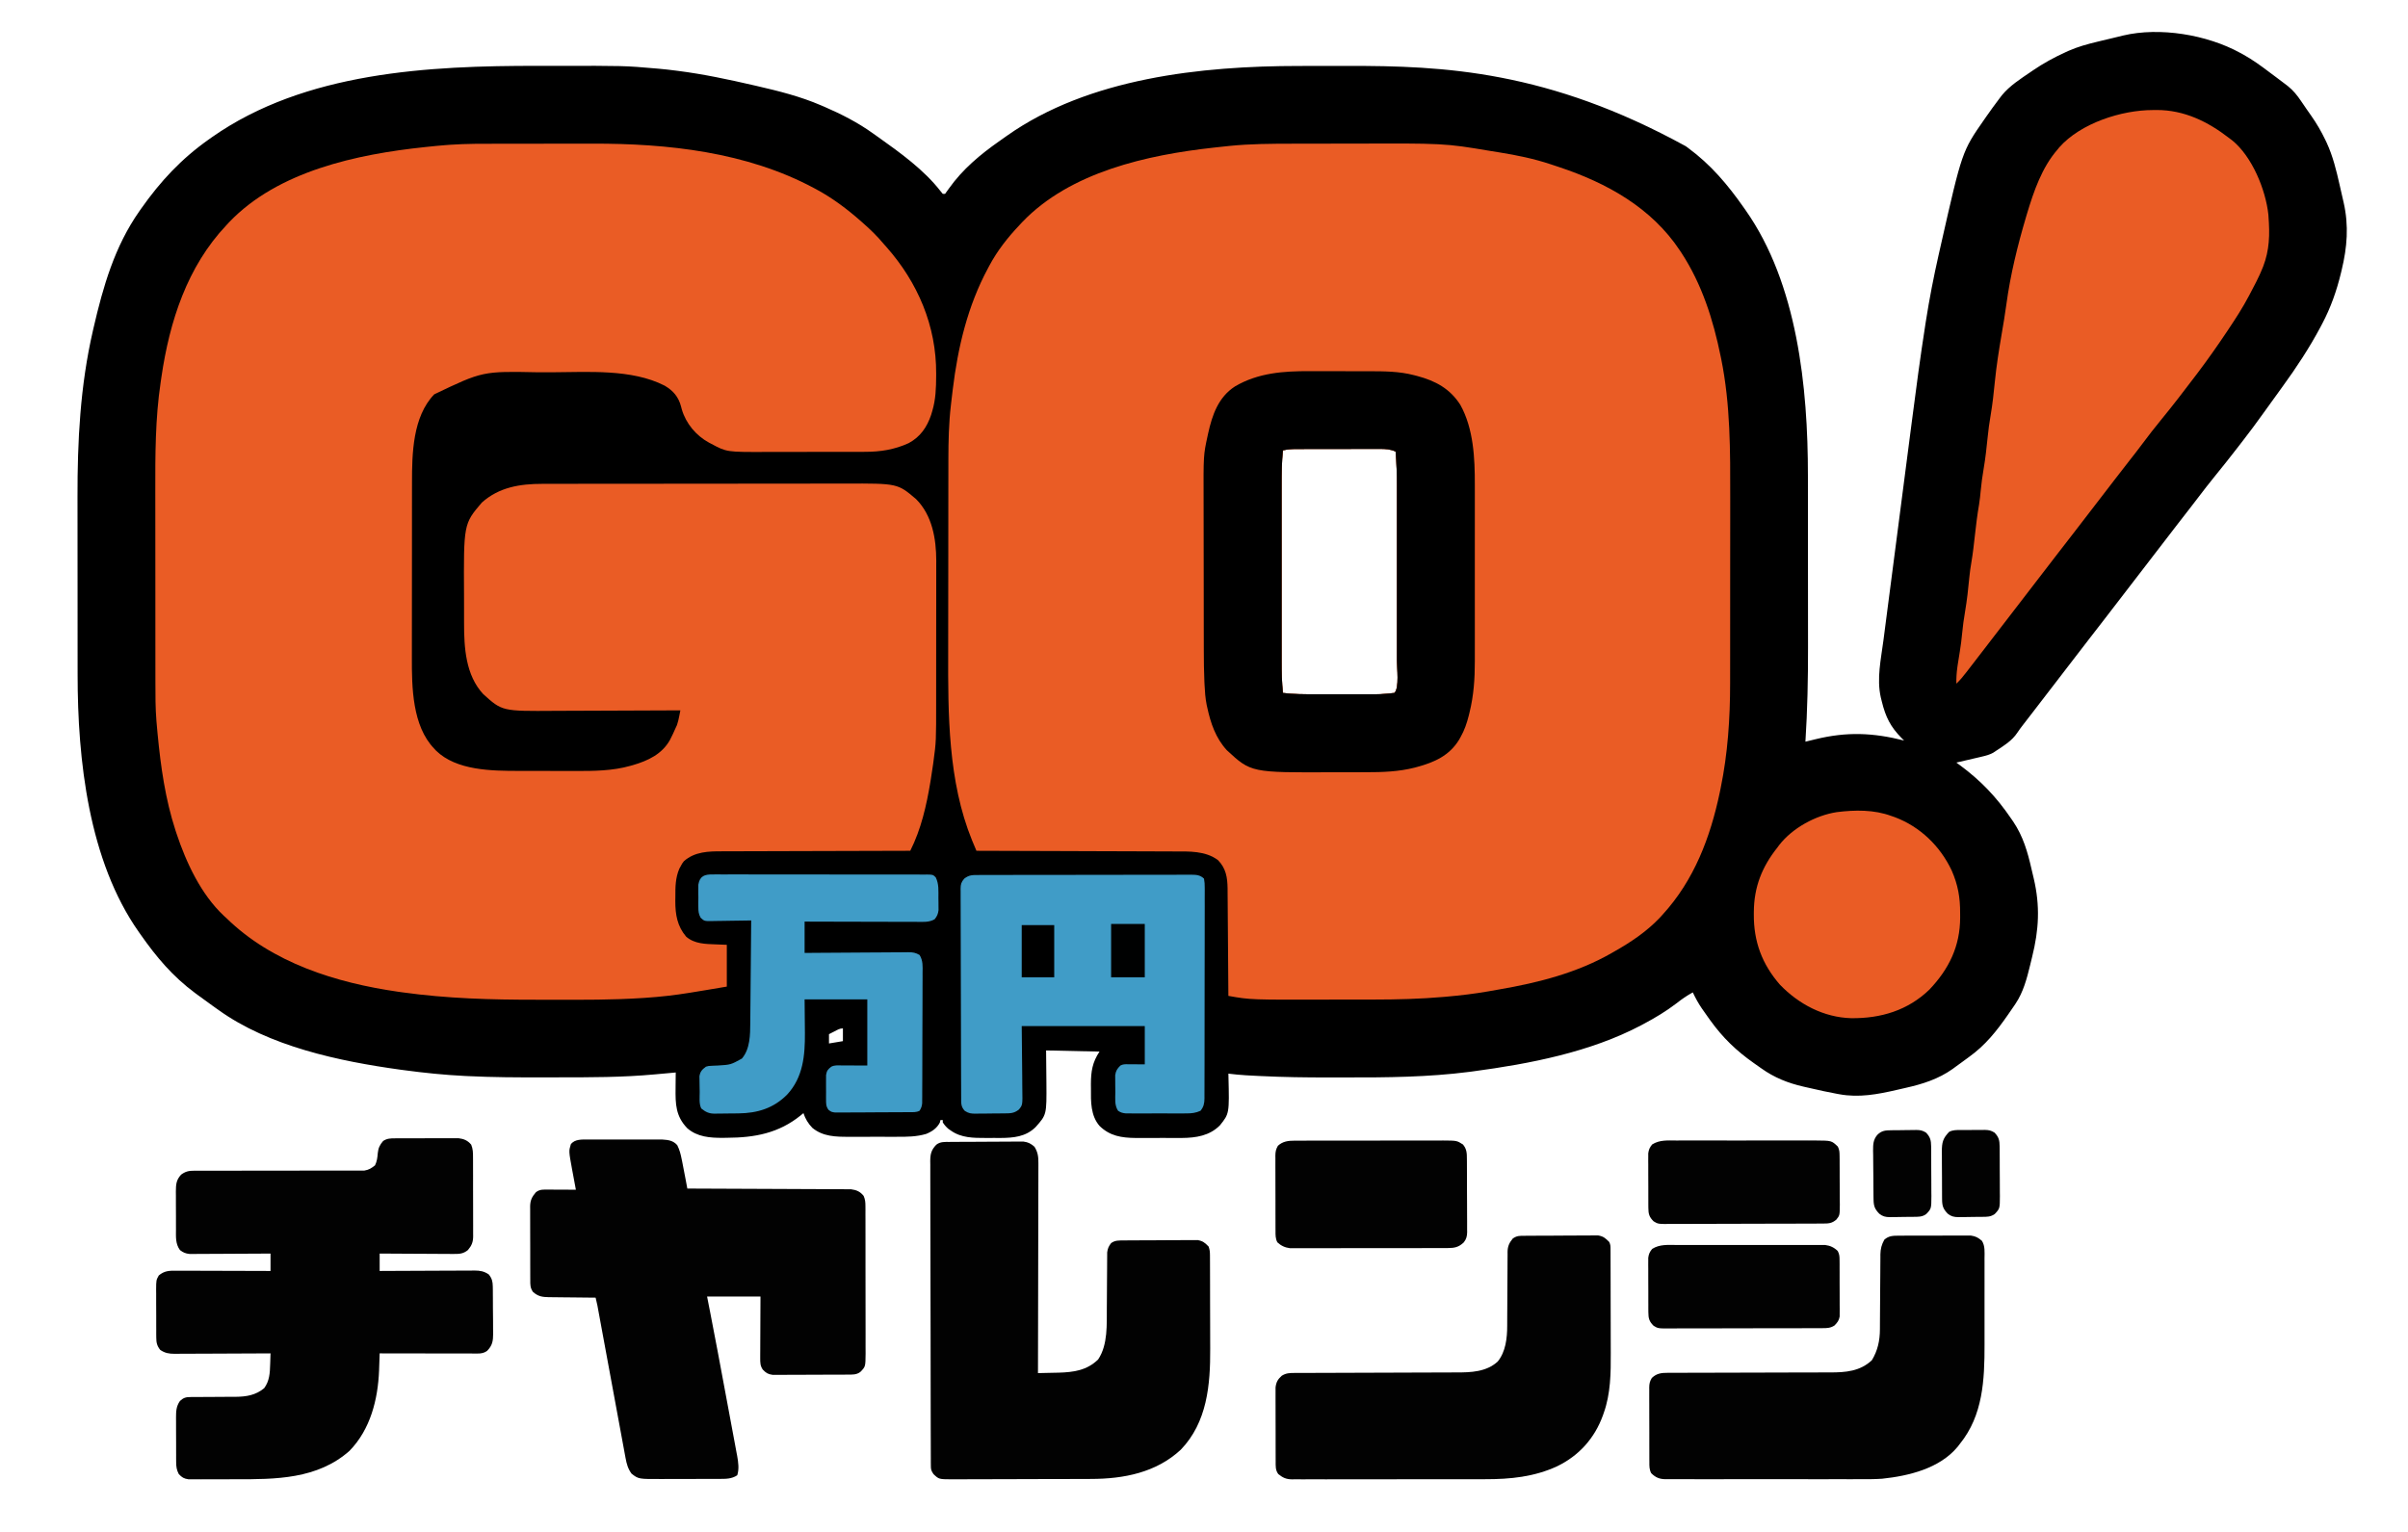
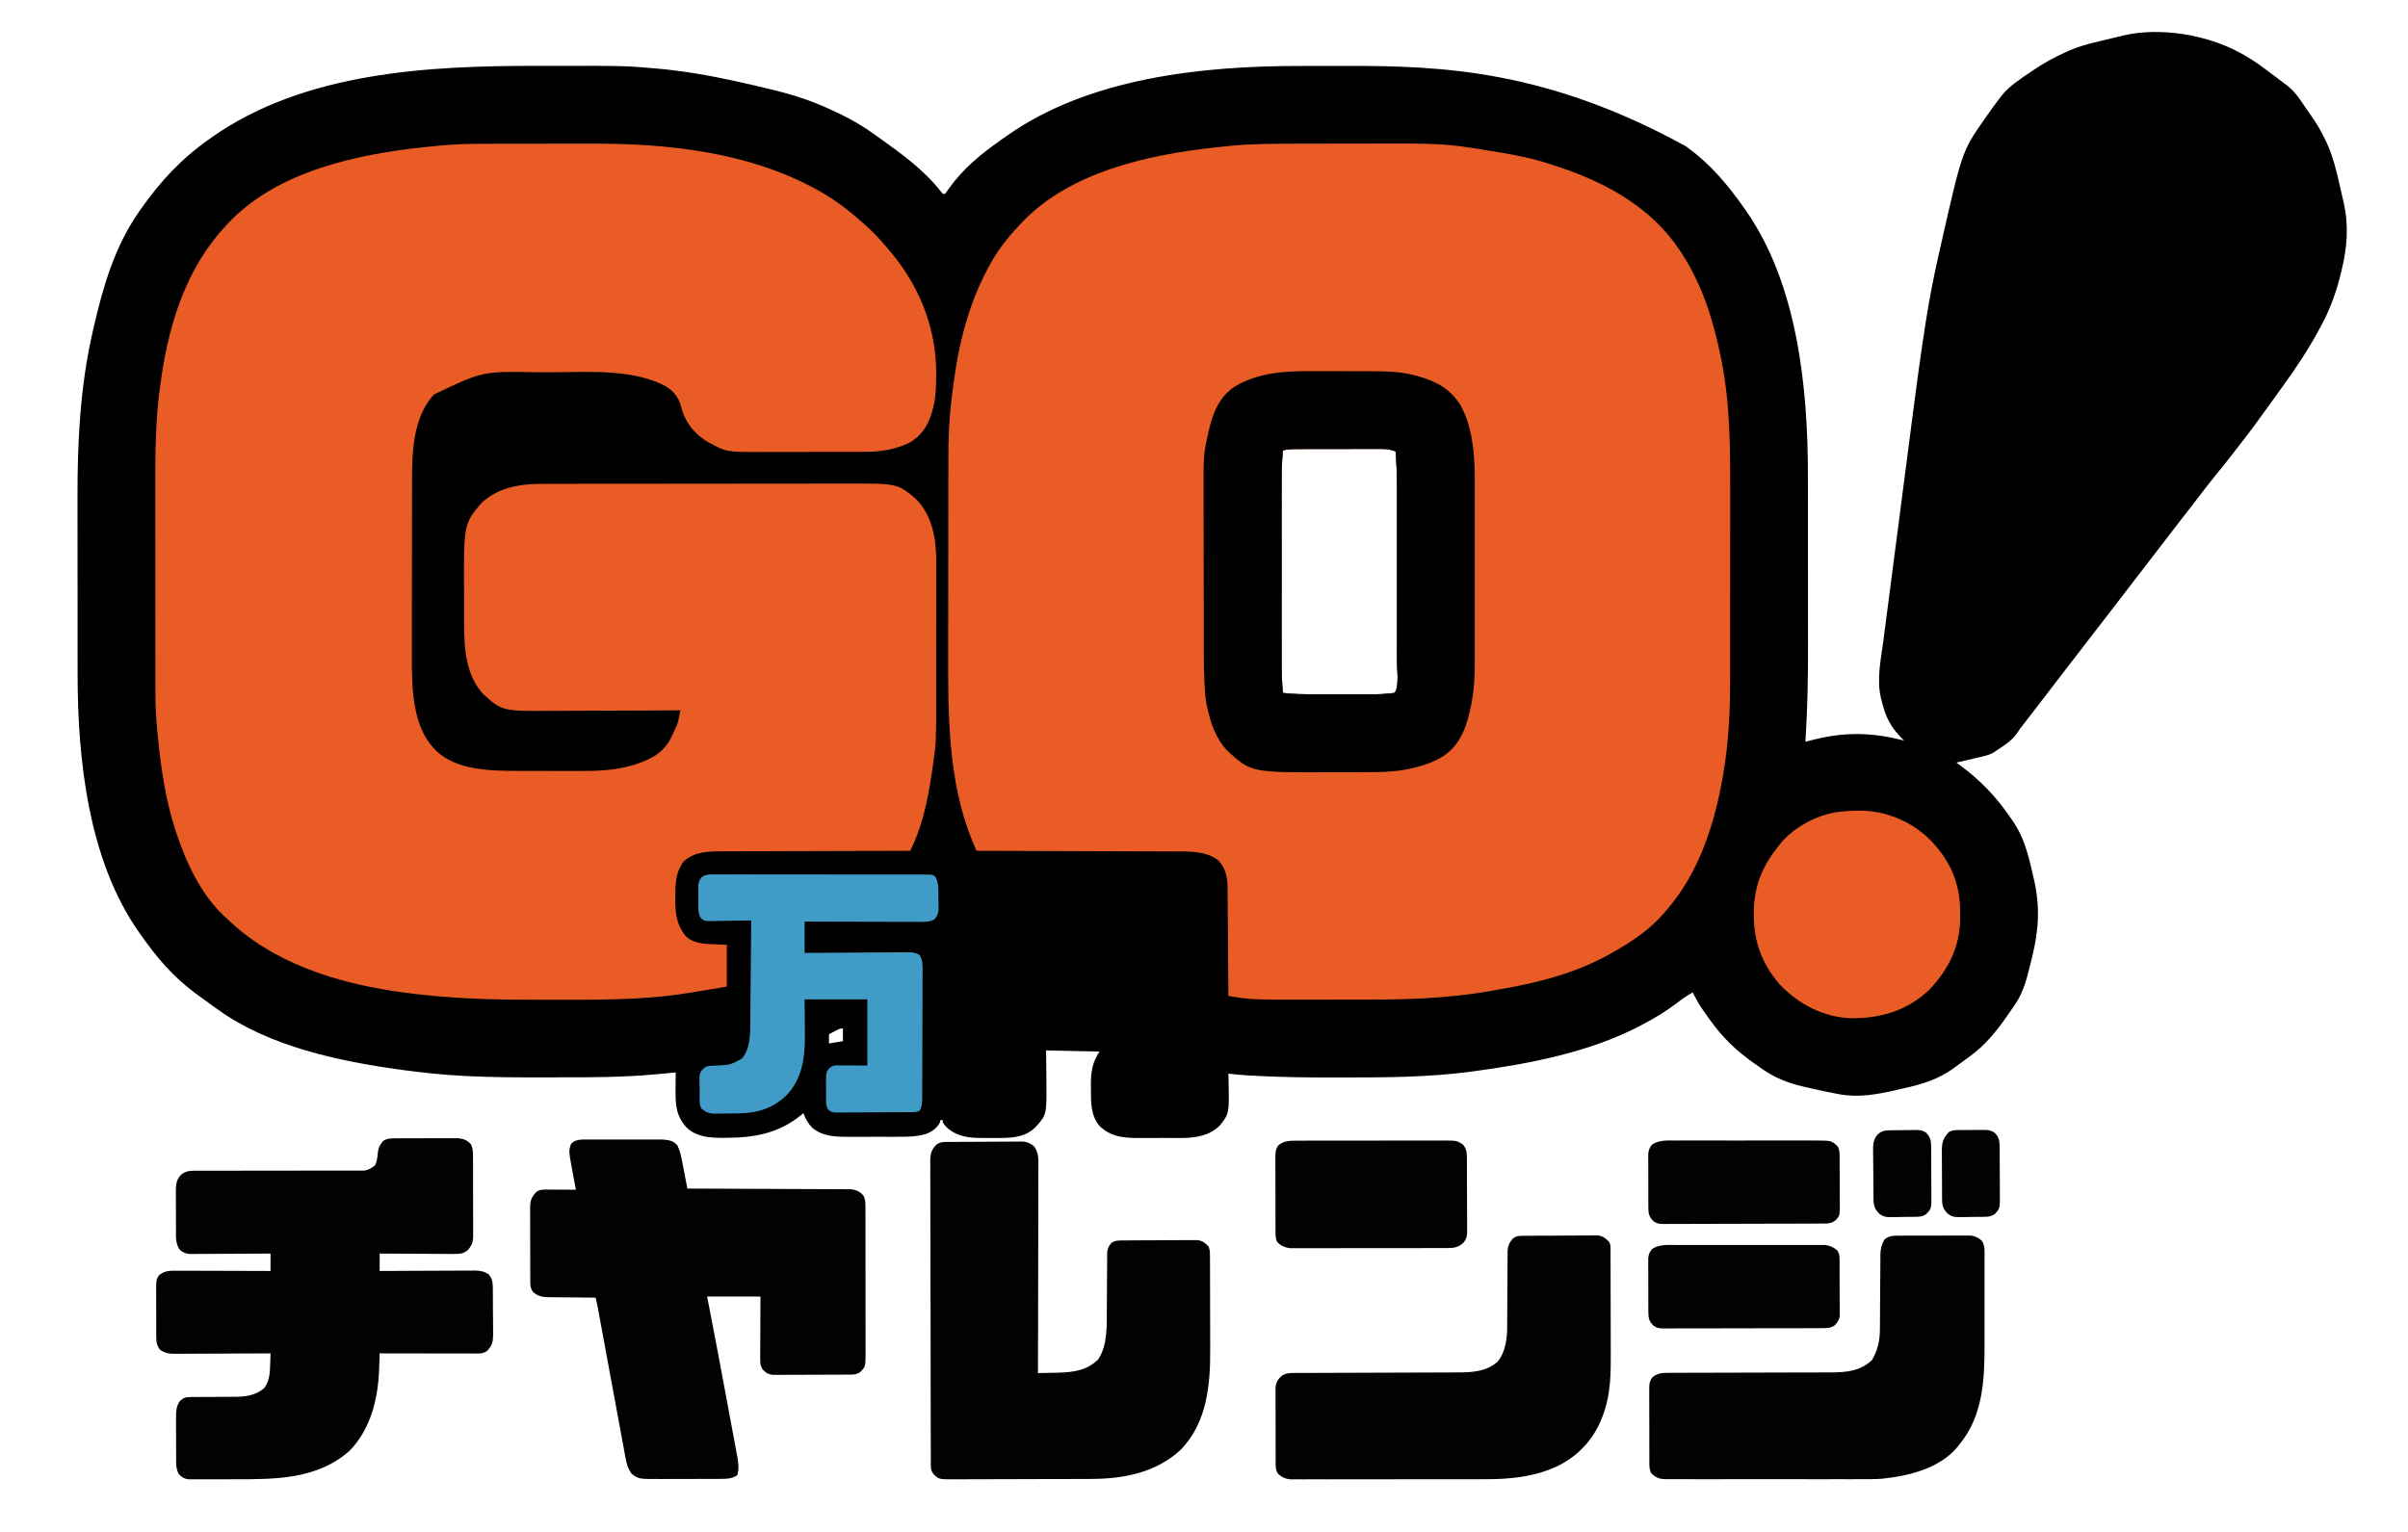
<svg xmlns="http://www.w3.org/2000/svg" version="1.1" width="2074" height="1320">
  <path d="M0 0 C0.783 0.42 1.565 0.84 2.371 1.273 C10.608 5.828 18.141 11.303 25.627 16.985 C27.464 18.378 29.314 19.752 31.172 21.117 C34.015 23.217 36.843 25.319 39.625 27.5 C40.457 28.147 40.457 28.147 41.306 28.807 C45.878 32.516 49.153 36.576 52.438 41.438 C52.95 42.184 53.463 42.931 53.991 43.7 C55.04 45.231 56.085 46.765 57.126 48.301 C58.496 50.311 59.893 52.297 61.305 54.277 C66.008 60.966 69.976 67.805 73.5 75.188 C74.036 76.309 74.036 76.309 74.583 77.453 C79.948 89.106 82.904 101.28 85.717 113.738 C86.316 116.392 86.924 119.044 87.533 121.695 C87.922 123.398 88.311 125.101 88.699 126.805 C88.878 127.589 89.058 128.374 89.242 129.182 C93.723 149.059 92.234 167.502 87.5 187.125 C87.31 187.92 87.121 188.715 86.926 189.534 C83.2 204.946 78.135 219.456 70.688 233.5 C70.134 234.553 69.58 235.605 69.01 236.689 C59.517 254.456 48.462 271.223 36.625 287.5 C35.566 288.97 34.507 290.44 33.449 291.91 C31.278 294.926 29.102 297.937 26.922 300.945 C24.695 304.018 22.477 307.096 20.266 310.18 C14.312 318.474 8.289 326.685 2.003 334.732 C0.446 336.729 -1.101 338.734 -2.648 340.738 C-8.916 348.846 -15.267 356.872 -21.754 364.805 C-26.759 370.939 -31.58 377.201 -36.375 383.5 C-37.957 385.564 -39.54 387.626 -41.125 389.688 C-41.53 390.214 -41.934 390.741 -42.351 391.283 C-45.944 395.953 -49.566 400.602 -53.188 405.25 C-59.472 413.318 -65.691 421.433 -71.895 429.563 C-75.708 434.553 -79.544 439.525 -83.375 444.5 C-85.042 446.666 -86.708 448.833 -88.375 451 C-89.208 452.083 -90.042 453.167 -90.875 454.25 C-91.287 454.786 -91.7 455.322 -92.125 455.875 C-96.708 461.833 -101.292 467.792 -105.875 473.75 C-106.287 474.286 -106.699 474.822 -107.124 475.374 C-107.961 476.461 -108.797 477.549 -109.634 478.636 C-111.669 481.281 -113.703 483.927 -115.734 486.574 C-120.529 492.818 -125.349 499.04 -130.188 505.25 C-136.472 513.318 -142.691 521.433 -148.895 529.563 C-152.708 534.553 -156.544 539.525 -160.375 544.5 C-162.042 546.666 -163.708 548.833 -165.375 551 C-166.208 552.083 -167.042 553.167 -167.875 554.25 C-168.287 554.786 -168.7 555.322 -169.125 555.875 C-172.875 560.75 -172.875 560.75 -174.126 562.376 C-174.956 563.455 -175.786 564.535 -176.616 565.614 C-178.748 568.386 -180.881 571.157 -183.016 573.926 C-183.665 574.769 -183.665 574.769 -184.327 575.63 C-185.187 576.745 -186.05 577.858 -186.915 578.97 C-188.633 581.185 -190.307 583.396 -191.844 585.742 C-196.449 592.734 -203.49 596.966 -210.375 601.5 C-211.128 602.003 -211.881 602.505 -212.657 603.023 C-215.809 604.736 -218.715 605.509 -222.207 606.324 C-223.162 606.551 -223.162 606.551 -224.136 606.782 C-226.151 607.259 -228.169 607.723 -230.188 608.188 C-231.562 608.51 -232.936 608.834 -234.311 609.158 C-237.663 609.948 -241.018 610.727 -244.375 611.5 C-243.336 612.262 -242.297 613.024 -241.227 613.809 C-223.377 626.983 -209.835 641.182 -197.375 659.5 C-196.679 660.505 -195.983 661.511 -195.266 662.547 C-186.894 675.067 -183.006 688.414 -179.705 702.939 C-179.066 705.737 -178.397 708.526 -177.725 711.316 C-172.164 734.962 -173.243 755.44 -179.096 778.876 C-179.69 781.259 -180.263 783.647 -180.834 786.035 C-183.647 797.605 -186.678 809.182 -193.375 819.188 C-193.75 819.749 -194.124 820.31 -194.51 820.888 C-195.781 822.772 -197.075 824.637 -198.375 826.5 C-198.871 827.219 -199.367 827.938 -199.878 828.679 C-209.585 842.694 -219.407 855.066 -233.399 865.08 C-235.645 866.694 -237.864 868.342 -240.086 869.988 C-241.785 871.223 -243.486 872.456 -245.188 873.688 C-245.956 874.258 -246.725 874.828 -247.517 875.416 C-259.86 884.19 -273.491 888.502 -288.103 891.763 C-290.575 892.315 -293.04 892.889 -295.506 893.467 C-312.134 897.32 -328.267 900.37 -345.285 897.219 C-346.382 897.02 -346.382 897.02 -347.502 896.817 C-354.848 895.457 -362.14 893.883 -369.415 892.185 C-371.57 891.686 -373.729 891.205 -375.889 890.725 C-389.406 887.633 -401.266 882.933 -412.619 874.76 C-414.646 873.305 -416.692 871.878 -418.738 870.449 C-433.91 859.776 -445.56 848.555 -456.375 833.5 C-456.897 832.773 -457.419 832.046 -457.958 831.297 C-459.463 829.186 -460.955 827.065 -462.438 824.938 C-463.099 823.993 -463.099 823.993 -463.773 823.029 C-466.739 818.691 -469.107 814.241 -471.375 809.5 C-476.528 812.294 -481.025 815.448 -485.625 819.062 C-494.404 825.768 -503.634 831.311 -513.375 836.5 C-514.218 836.952 -515.061 837.405 -515.93 837.871 C-559.598 860.928 -611.795 871.014 -660.375 877.5 C-661.579 877.661 -662.783 877.823 -664.024 877.989 C-699.134 882.509 -734.748 882.845 -770.095 882.761 C-774.911 882.749 -779.726 882.756 -784.542 882.768 C-804.438 882.808 -824.282 882.538 -844.156 881.547 C-845.022 881.504 -845.888 881.461 -846.78 881.416 C-849.229 881.291 -851.678 881.161 -854.127 881.026 C-854.833 880.989 -855.539 880.951 -856.266 880.912 C-861.325 880.618 -866.344 880.1 -871.375 879.5 C-871.354 880.25 -871.333 881 -871.312 881.772 C-870.532 913.886 -870.532 913.886 -878.688 924.062 C-887.648 933.061 -899.276 934.817 -911.575 934.917 C-912.788 934.911 -914 934.905 -915.25 934.898 C-916.536 934.901 -917.823 934.904 -919.148 934.907 C-921.851 934.912 -924.553 934.905 -927.256 934.891 C-930.685 934.874 -934.113 934.884 -937.542 934.902 C-940.861 934.915 -944.181 934.906 -947.5 934.898 C-948.713 934.905 -949.926 934.911 -951.175 934.917 C-963.302 934.818 -973.49 933.252 -982.375 924.5 C-990.027 915.64 -989.85 903.598 -989.75 892.5 C-989.762 891.211 -989.773 889.922 -989.785 888.594 C-989.752 877.592 -988.528 869.73 -982.375 860.5 C-997.555 860.17 -1012.735 859.84 -1028.375 859.5 C-1028.257 873.395 -1028.257 873.395 -1028.105 887.29 C-1027.901 914.842 -1027.901 914.842 -1037.375 925.5 C-1045.83 933.937 -1056.433 934.843 -1067.823 934.914 C-1069.494 934.911 -1071.165 934.904 -1072.836 934.891 C-1075.37 934.875 -1077.903 934.891 -1080.438 934.91 C-1090.876 934.925 -1101.518 934.887 -1110.375 928.562 C-1111.076 928.079 -1111.777 927.596 -1112.5 927.098 C-1114.504 925.39 -1115.947 923.709 -1117.375 921.5 C-1117.375 920.84 -1117.375 920.18 -1117.375 919.5 C-1118.035 919.5 -1118.695 919.5 -1119.375 919.5 C-1119.54 920.201 -1119.705 920.903 -1119.875 921.625 C-1122.43 926.522 -1126.564 929.359 -1131.649 931.423 C-1140.023 933.89 -1148.174 933.938 -1156.812 933.898 C-1158.385 933.9 -1159.957 933.903 -1161.529 933.907 C-1164.807 933.912 -1168.084 933.905 -1171.362 933.891 C-1175.535 933.874 -1179.706 933.884 -1183.879 933.902 C-1187.12 933.913 -1190.361 933.909 -1193.603 933.901 C-1195.14 933.899 -1196.677 933.902 -1198.214 933.909 C-1209.533 933.949 -1220.534 933.739 -1229.652 926.25 C-1233.282 922.563 -1235.745 918.389 -1237.375 913.5 C-1238.163 914.152 -1238.95 914.805 -1239.762 915.477 C-1258.659 930.79 -1279.338 934.648 -1303.125 934.75 C-1304.904 934.781 -1304.904 934.781 -1306.719 934.812 C-1317.803 934.861 -1328.793 934.08 -1337.438 926.516 C-1347.405 916.146 -1347.684 905.805 -1347.5 891.938 C-1347.491 890.643 -1347.482 889.348 -1347.473 888.014 C-1347.449 884.842 -1347.416 881.671 -1347.375 878.5 C-1348.299 878.586 -1349.223 878.671 -1350.175 878.76 C-1353.75 879.087 -1357.325 879.409 -1360.9 879.727 C-1362.42 879.863 -1363.94 880.002 -1365.46 880.143 C-1393.295 882.723 -1421.171 882.688 -1449.1 882.685 C-1453.298 882.685 -1457.496 882.692 -1461.695 882.706 C-1483.405 882.775 -1505.074 882.672 -1526.762 881.602 C-1527.58 881.562 -1528.398 881.522 -1529.241 881.481 C-1546.705 880.608 -1564.05 878.841 -1581.375 876.5 C-1582.525 876.348 -1583.675 876.195 -1584.86 876.038 C-1637.332 868.78 -1697.564 856.065 -1741.375 824.5 C-1742.831 823.471 -1744.286 822.442 -1745.742 821.414 C-1750.323 818.158 -1754.857 814.842 -1759.375 811.5 C-1759.993 811.044 -1760.612 810.589 -1761.249 810.12 C-1780.613 795.788 -1794.621 779.155 -1808.375 759.5 C-1808.833 758.853 -1809.291 758.205 -1809.763 757.539 C-1853.085 696.082 -1862.542 609.096 -1862.52 535.757 C-1862.523 533.662 -1862.527 531.566 -1862.53 529.471 C-1862.539 523.838 -1862.542 518.204 -1862.542 512.571 C-1862.543 509.031 -1862.545 505.491 -1862.548 501.951 C-1862.557 489.54 -1862.561 477.13 -1862.56 464.719 C-1862.56 453.25 -1862.57 441.78 -1862.586 430.311 C-1862.599 420.385 -1862.604 410.46 -1862.604 400.535 C-1862.604 394.642 -1862.606 388.749 -1862.617 382.856 C-1862.7 334.215 -1860.307 287.023 -1849.375 239.5 C-1849.095 238.282 -1849.095 238.282 -1848.809 237.039 C-1840.554 201.299 -1830.681 166.897 -1809.375 136.5 C-1808.839 135.735 -1808.303 134.97 -1807.751 134.182 C-1791.017 110.437 -1773.127 91.278 -1749.375 74.5 C-1748.536 73.906 -1747.697 73.312 -1746.833 72.7 C-1666.666 16.414 -1560.089 11.076 -1465.512 11.243 C-1460.74 11.25 -1455.968 11.248 -1451.196 11.239 C-1391.534 11.137 -1391.534 11.137 -1364.375 13.5 C-1363.469 13.578 -1362.563 13.656 -1361.629 13.736 C-1356.884 14.161 -1352.162 14.694 -1347.438 15.312 C-1346.769 15.398 -1346.1 15.483 -1345.412 15.571 C-1323.517 18.373 -1302.116 22.911 -1280.625 27.875 C-1279.644 28.1 -1278.663 28.324 -1277.652 28.556 C-1258.888 32.873 -1239.972 37.597 -1222.25 45.25 C-1221.272 45.666 -1220.294 46.081 -1219.286 46.509 C-1204.616 52.86 -1190.364 60.142 -1177.375 69.5 C-1175.965 70.499 -1174.555 71.498 -1173.145 72.496 C-1154.125 86.032 -1133.631 100.693 -1119.191 119.316 C-1118.592 120.037 -1117.993 120.758 -1117.375 121.5 C-1116.715 121.5 -1116.055 121.5 -1115.375 121.5 C-1114.189 119.983 -1113.078 118.407 -1112 116.812 C-1100.264 100.301 -1085.135 87.642 -1068.652 76.096 C-1066.501 74.589 -1064.361 73.067 -1062.223 71.543 C-991.645 21.649 -894.665 11.356 -810.492 11.332 C-808.5 11.33 -806.508 11.327 -804.516 11.325 C-798.262 11.316 -792.009 11.314 -785.755 11.315 C-780.11 11.315 -774.465 11.308 -768.82 11.294 C-685.682 11.093 -595.814 15.439 -477.375 80.5 C-476.46 81.173 -476.46 81.173 -475.526 81.86 C-455.776 96.418 -441.367 113.504 -427.375 133.5 C-426.917 134.147 -426.459 134.795 -425.987 135.461 C-381.251 198.924 -372.207 288.375 -372.23 363.953 C-372.227 365.982 -372.223 368.011 -372.22 370.039 C-372.211 375.479 -372.208 380.918 -372.208 386.357 C-372.207 389.78 -372.205 393.203 -372.202 396.626 C-372.193 408.64 -372.189 420.655 -372.19 432.669 C-372.19 443.749 -372.18 454.83 -372.164 465.91 C-372.151 475.517 -372.146 485.124 -372.146 494.731 C-372.146 500.427 -372.144 506.122 -372.133 511.818 C-372.085 539.112 -372.622 566.259 -374.375 593.5 C-373.389 593.26 -372.402 593.02 -371.386 592.772 C-370.076 592.454 -368.766 592.136 -367.456 591.817 C-366.808 591.66 -366.16 591.502 -365.492 591.339 C-338.667 584.824 -316.12 585.723 -289.375 592.5 C-290.099 591.788 -290.824 591.077 -291.57 590.344 C-301.124 580.657 -305.324 572.166 -308.562 558.938 C-308.866 557.719 -309.169 556.501 -309.482 555.246 C-313.098 539.082 -309.29 522.367 -307.176 506.14 C-306.843 503.571 -306.511 501.001 -306.18 498.432 C-305.373 492.191 -304.563 485.951 -303.752 479.711 C-303.088 474.612 -302.426 469.514 -301.765 464.416 C-299.878 449.864 -297.988 435.314 -296.094 420.764 C-295.992 419.981 -295.89 419.198 -295.785 418.392 C-295.683 417.608 -295.581 416.824 -295.476 416.017 C-293.837 403.42 -292.204 390.823 -290.575 378.225 C-288.89 365.196 -287.199 352.168 -285.503 339.14 C-284.556 331.864 -283.611 324.589 -282.672 317.313 C-279.098 289.634 -275.434 261.977 -271.119 234.403 C-270.881 232.871 -270.881 232.871 -270.638 231.309 C-267.626 212.053 -263.919 192.958 -259.611 173.95 C-259.309 172.619 -259.309 172.619 -259.002 171.262 C-258.795 170.35 -258.588 169.439 -258.375 168.5 C-258.159 167.545 -257.943 166.59 -257.721 165.606 C-239.443 84.882 -239.443 84.882 -220.375 57.5 C-219.891 56.8 -219.408 56.101 -218.909 55.38 C-215.174 50.003 -211.327 44.72 -207.375 39.5 C-206.648 38.538 -205.921 37.577 -205.172 36.586 C-198.316 28.3 -189.196 22.498 -180.375 16.5 C-179.42 15.844 -179.42 15.844 -178.446 15.174 C-169.529 9.078 -160.204 3.967 -150.375 -0.5 C-149.511 -0.897 -148.647 -1.294 -147.757 -1.703 C-139.682 -5.254 -131.427 -7.517 -122.875 -9.562 C-121.445 -9.909 -120.015 -10.255 -118.586 -10.602 C-115.779 -11.278 -112.97 -11.946 -110.16 -12.606 C-107.008 -13.35 -103.865 -14.122 -100.723 -14.902 C-69.234 -22.389 -28.556 -15.65 0 0 Z M-824.375 342.5 C-825.46 352.564 -825.517 362.548 -825.504 372.654 C-825.506 374.459 -825.508 376.264 -825.51 378.069 C-825.514 382.939 -825.513 387.809 -825.509 392.678 C-825.507 397.794 -825.509 402.909 -825.511 408.024 C-825.513 416.612 -825.51 425.199 -825.505 433.787 C-825.5 443.691 -825.502 453.595 -825.507 463.5 C-825.512 472.029 -825.512 480.558 -825.51 489.088 C-825.508 494.171 -825.508 499.254 -825.511 504.337 C-825.514 509.117 -825.512 513.898 -825.506 518.678 C-825.505 520.424 -825.505 522.17 -825.508 523.917 C-825.518 533.165 -825.368 542.291 -824.375 551.5 C-815.205 552.654 -806.095 552.646 -796.871 552.633 C-795.181 552.633 -793.49 552.634 -791.8 552.636 C-788.272 552.637 -784.745 552.635 -781.217 552.63 C-776.716 552.625 -772.216 552.628 -767.715 552.634 C-764.229 552.638 -760.743 552.636 -757.258 552.634 C-755.599 552.633 -753.94 552.634 -752.281 552.636 C-740.289 552.705 -740.289 552.705 -728.375 551.5 C-724.005 547.13 -726.244 529.93 -726.239 523.554 C-726.241 521.936 -726.243 520.319 -726.246 518.701 C-726.244 516.958 -726.242 515.215 -726.24 513.473 C-726.236 508.78 -726.237 504.088 -726.241 499.396 C-726.243 494.461 -726.241 489.525 -726.239 484.59 C-726.237 476.305 -726.24 468.02 -726.245 459.736 C-726.25 450.189 -726.248 440.643 -726.243 431.096 C-726.238 422.866 -726.238 414.635 -726.24 406.405 C-726.242 401.504 -726.242 396.603 -726.239 391.702 C-726.236 387.093 -726.238 382.483 -726.244 377.873 C-726.245 376.192 -726.245 374.512 -726.242 372.831 C-726.231 363 -726.514 353.3 -727.375 343.5 C-731.956 341.503 -735.906 341.222 -740.85 341.257 C-741.691 341.255 -742.532 341.253 -743.399 341.251 C-746.172 341.248 -748.945 341.258 -751.719 341.27 C-753.65 341.271 -755.582 341.271 -757.513 341.271 C-761.558 341.272 -765.603 341.281 -769.648 341.294 C-774.83 341.311 -780.011 341.315 -785.193 341.314 C-789.181 341.315 -793.168 341.32 -797.155 341.327 C-799.066 341.33 -800.977 341.332 -802.887 341.333 C-805.558 341.335 -808.229 341.344 -810.9 341.355 C-811.688 341.354 -812.476 341.354 -813.287 341.353 C-817.125 341.376 -820.633 341.685 -824.375 342.5 Z M-1210.5 843 C-1211.41 843.464 -1212.32 843.928 -1213.258 844.406 C-1213.956 844.767 -1214.655 845.128 -1215.375 845.5 C-1215.375 848.14 -1215.375 850.78 -1215.375 853.5 C-1211.415 852.84 -1207.455 852.18 -1203.375 851.5 C-1203.375 847.87 -1203.375 844.24 -1203.375 840.5 C-1206.199 840.5 -1207.998 841.717 -1210.5 843 Z " fill="#000000" transform="translate(1929.375,45.5)" />
  <path d="M0 0 C2.176 -0.003 4.351 -0.007 6.527 -0.012 C13.407 -0.025 20.288 -0.035 27.168 -0.039 C34.201 -0.043 41.234 -0.055 48.266 -0.081 C130.902 -0.381 130.902 -0.381 170.138 6.198 C172.853 6.652 175.571 7.081 178.291 7.507 C193.247 9.891 208.013 12.946 222.406 17.728 C223.453 18.075 223.453 18.075 224.521 18.43 C225.282 18.684 226.044 18.938 226.828 19.2 C227.703 19.489 228.577 19.778 229.478 20.076 C270.737 33.774 309.323 55.117 333.828 92.2 C334.403 93.065 334.403 93.065 334.989 93.946 C352.717 121.021 362.416 151.72 368.828 183.2 C368.99 183.985 369.152 184.77 369.319 185.579 C377.267 224.839 377.133 264.931 377.064 304.79 C377.055 311.041 377.057 317.292 377.057 323.543 C377.056 334.682 377.046 345.822 377.031 356.961 C377.018 367.018 377.013 377.076 377.013 387.133 C377.013 387.796 377.013 388.458 377.013 389.141 C377.013 389.803 377.013 390.465 377.013 391.146 C377.014 404.079 377.007 417.011 376.998 429.943 C376.996 433.635 376.995 437.328 376.995 441.02 C376.994 446.837 376.988 452.655 376.978 458.472 C376.975 460.591 376.973 462.711 376.974 464.83 C376.979 495.126 374.957 525.479 368.828 555.2 C368.591 556.355 368.354 557.51 368.11 558.699 C359.956 597.611 345.98 634.53 318.828 664.2 C317.98 665.131 317.131 666.062 316.258 667.021 C304.829 678.995 291.188 688.115 276.828 696.2 C276.248 696.535 275.668 696.869 275.07 697.214 C245.322 714.322 211.696 722.875 178.142 728.63 C175.009 729.169 171.882 729.73 168.754 730.294 C156.74 732.398 144.72 733.814 132.578 734.888 C131.555 734.979 131.555 734.979 130.512 735.072 C110.324 736.845 90.169 737.361 69.91 737.368 C67.555 737.371 65.2 737.375 62.846 737.378 C57.935 737.384 53.025 737.386 48.114 737.385 C43.155 737.385 38.196 737.392 33.236 737.406 C-36.119 737.595 -36.119 737.595 -55.172 734.2 C-55.18 732.967 -55.188 731.735 -55.197 730.464 C-55.274 718.827 -55.362 707.189 -55.46 695.551 C-55.51 689.569 -55.556 683.586 -55.594 677.604 C-55.631 671.827 -55.677 666.049 -55.73 660.272 C-55.749 658.072 -55.764 655.872 -55.775 653.671 C-55.792 650.581 -55.821 647.492 -55.853 644.402 C-55.855 643.499 -55.858 642.596 -55.86 641.666 C-55.986 632.048 -57.264 624.253 -64.172 617.2 C-75.072 609.134 -88.955 609.755 -101.884 609.768 C-103.748 609.759 -105.612 609.748 -107.475 609.737 C-112.501 609.71 -117.527 609.7 -122.553 609.694 C-127.819 609.685 -133.084 609.658 -138.349 609.634 C-148.304 609.591 -158.259 609.562 -168.214 609.539 C-179.554 609.512 -190.893 609.468 -202.233 609.422 C-225.546 609.33 -248.859 609.258 -272.172 609.2 C-272.973 607.296 -273.772 605.392 -274.571 603.487 C-275.016 602.427 -275.461 601.366 -275.92 600.273 C-296.703 549.276 -296.663 491.451 -296.509 437.353 C-296.494 430.891 -296.495 424.429 -296.495 417.967 C-296.491 407.149 -296.476 396.331 -296.453 385.513 C-296.43 374.435 -296.416 363.358 -296.412 352.28 C-296.412 351.595 -296.412 350.909 -296.412 350.203 C-296.411 348.821 -296.411 347.439 -296.41 346.058 C-296.41 345.376 -296.41 344.694 -296.41 343.991 C-296.409 343.311 -296.409 342.63 -296.409 341.929 C-296.405 330.627 -296.392 319.324 -296.379 308.022 C-296.375 304.206 -296.372 300.389 -296.37 296.573 C-296.365 290.568 -296.354 284.562 -296.34 278.557 C-296.336 276.368 -296.333 274.179 -296.332 271.989 C-296.322 256.342 -295.985 240.791 -294.156 225.231 C-294.061 224.391 -293.965 223.55 -293.866 222.684 C-293.559 220.022 -293.242 217.361 -292.922 214.7 C-292.812 213.781 -292.702 212.861 -292.588 211.913 C-288.177 175.43 -279.73 139.756 -262.172 107.2 C-261.853 106.596 -261.533 105.992 -261.204 105.37 C-254.226 92.235 -245.379 80.99 -235.172 70.2 C-234.354 69.317 -233.535 68.434 -232.692 67.524 C-191.269 24.267 -124.949 9.692 -67.86 3.388 C-66.913 3.283 -65.967 3.177 -64.992 3.069 C-62.224 2.765 -59.454 2.471 -56.684 2.181 C-55.891 2.096 -55.098 2.01 -54.281 1.923 C-36.214 0.097 -18.14 0.024 0 0 Z M-8.172 264.2 C-9.257 274.264 -9.314 284.248 -9.302 294.354 C-9.303 296.159 -9.305 297.964 -9.307 299.769 C-9.311 304.639 -9.31 309.509 -9.306 314.379 C-9.304 319.494 -9.306 324.609 -9.308 329.724 C-9.31 338.312 -9.307 346.899 -9.302 355.487 C-9.297 365.391 -9.299 375.295 -9.304 385.2 C-9.309 393.729 -9.309 402.259 -9.307 410.788 C-9.305 415.871 -9.305 420.954 -9.308 426.037 C-9.311 430.817 -9.309 435.598 -9.304 440.378 C-9.302 442.124 -9.303 443.871 -9.305 445.617 C-9.315 454.865 -9.165 463.992 -8.172 473.2 C0.998 474.355 10.108 474.346 19.332 474.333 C21.022 474.334 22.713 474.335 24.403 474.336 C27.931 474.337 31.458 474.335 34.986 474.331 C39.487 474.325 43.987 474.328 48.488 474.334 C51.974 474.338 55.46 474.337 58.945 474.334 C60.604 474.333 62.263 474.334 63.922 474.336 C75.914 474.405 75.914 474.405 87.828 473.2 C92.198 468.831 89.959 451.63 89.963 445.254 C89.961 443.637 89.959 442.019 89.957 440.401 C89.959 438.658 89.96 436.916 89.963 435.173 C89.967 430.481 89.965 425.789 89.962 421.096 C89.96 416.161 89.962 411.225 89.964 406.29 C89.965 398.005 89.963 389.721 89.958 381.436 C89.953 371.89 89.955 362.343 89.96 352.797 C89.965 344.566 89.965 336.336 89.963 328.105 C89.961 323.204 89.961 318.303 89.964 313.403 C89.967 308.793 89.965 304.183 89.959 299.573 C89.958 297.893 89.958 296.212 89.961 294.531 C89.972 284.701 89.689 275 88.828 265.2 C84.247 263.203 80.297 262.922 75.353 262.957 C74.512 262.955 73.671 262.953 72.804 262.952 C70.031 262.948 67.257 262.958 64.484 262.97 C62.553 262.971 60.621 262.971 58.69 262.971 C54.645 262.973 50.6 262.981 46.555 262.994 C41.373 263.011 36.191 263.015 31.01 263.014 C27.022 263.015 23.035 263.02 19.047 263.027 C17.137 263.031 15.226 263.033 13.316 263.033 C10.645 263.035 7.974 263.044 5.302 263.055 C4.515 263.054 3.727 263.054 2.916 263.054 C-0.922 263.076 -4.43 263.385 -8.172 264.2 Z " fill="#EA5C25" transform="translate(1113.172,123.8)" />
  <path d="M0 0 C2.179 -0.001 4.358 -0.003 6.537 -0.005 C14.197 -0.015 21.856 -0.019 29.516 -0.018 C36.561 -0.017 43.605 -0.028 50.65 -0.044 C56.774 -0.057 62.897 -0.062 69.021 -0.062 C72.645 -0.061 76.269 -0.064 79.892 -0.075 C144.703 -0.256 212.75 7.111 270.7 38.167 C271.301 38.487 271.901 38.806 272.519 39.135 C286.855 46.835 299.536 56.41 311.7 67.167 C312.502 67.874 312.502 67.874 313.32 68.595 C319.545 74.113 325.373 79.765 330.7 86.167 C331.507 87.075 332.314 87.982 333.146 88.917 C360.206 119.532 376.235 157.01 376.013 198.042 C376.01 199.094 376.01 199.094 376.007 200.167 C375.963 210.431 375.643 220.26 372.7 230.167 C372.36 231.316 372.02 232.464 371.669 233.648 C368.051 244.269 362.384 252.512 352.4 257.925 C340.211 263.534 327.904 265.473 314.582 265.442 C312.846 265.45 312.846 265.45 311.074 265.457 C307.278 265.471 303.481 265.47 299.685 265.468 C297.697 265.471 295.71 265.474 293.723 265.477 C287.481 265.488 281.239 265.489 274.998 265.483 C268.6 265.477 262.202 265.489 255.805 265.511 C250.276 265.528 244.747 265.534 239.217 265.531 C235.931 265.529 232.645 265.533 229.359 265.546 C195.636 265.66 195.636 265.66 182.325 258.542 C181.327 258.022 181.327 258.022 180.308 257.491 C169.232 251.444 160.538 241.103 156.95 228.917 C156.737 228.104 156.523 227.29 156.302 226.452 C154.085 218.032 149.613 212.836 142.165 208.425 C113.558 193.827 76.074 196.814 44.754 196.907 C40.829 196.918 36.905 196.911 32.98 196.9 C-14.57 195.936 -14.57 195.936 -56.292 215.902 C-74.911 235.265 -75.453 267.021 -75.445 292.097 C-75.448 293.89 -75.451 295.684 -75.455 297.477 C-75.464 302.323 -75.466 307.168 -75.467 312.014 C-75.467 315.051 -75.47 318.088 -75.472 321.125 C-75.481 331.748 -75.486 342.371 -75.485 352.994 C-75.484 362.85 -75.495 372.706 -75.511 382.562 C-75.524 391.06 -75.529 399.558 -75.528 408.056 C-75.528 413.115 -75.531 418.174 -75.542 423.233 C-75.551 428.001 -75.551 432.768 -75.544 437.535 C-75.543 439.269 -75.545 441.002 -75.551 442.736 C-75.636 468.249 -75.203 501.619 -56.3 521.167 C-55.815 521.702 -55.33 522.237 -54.831 522.788 C-37.17 540.134 -6.463 540.326 16.568 540.335 C18.411 540.338 20.255 540.342 22.098 540.345 C25.956 540.351 29.814 540.353 33.672 540.353 C38.558 540.352 43.443 540.366 48.328 540.383 C52.138 540.395 55.947 540.396 59.757 540.396 C61.555 540.397 63.352 540.401 65.15 540.409 C80.872 540.472 97.347 540.322 112.575 535.98 C113.348 535.765 114.121 535.551 114.917 535.33 C127.81 531.561 139.955 525.865 146.732 513.656 C148.527 510.22 150.151 506.721 151.7 503.167 C152.228 502.03 152.228 502.03 152.767 500.87 C153.675 498.241 154.227 495.726 154.759 492.998 C154.936 492.095 155.113 491.191 155.296 490.26 C155.496 489.224 155.496 489.224 155.7 488.167 C154.682 488.173 154.682 488.173 153.642 488.178 C137.038 488.267 120.433 488.333 103.828 488.375 C95.797 488.395 87.767 488.423 79.737 488.469 C72.729 488.509 65.721 488.535 58.714 488.544 C55.011 488.549 51.308 488.561 47.605 488.59 C2.219 488.937 2.219 488.937 -14.112 474.167 C-29.275 457.821 -30.624 434.112 -30.6 412.98 C-30.604 411.464 -30.609 409.949 -30.613 408.434 C-30.621 405.277 -30.62 402.121 -30.615 398.965 C-30.611 395.781 -30.617 392.597 -30.636 389.413 C-30.987 327.568 -30.987 327.568 -15.3 309.167 C-0.489 295.883 17.617 293.012 36.868 293.027 C38.687 293.022 38.687 293.022 40.542 293.018 C43.891 293.011 47.24 293.008 50.588 293.007 C54.207 293.005 57.825 292.998 61.444 292.991 C69.349 292.978 77.254 292.971 85.16 292.967 C90.102 292.964 95.044 292.96 99.987 292.956 C113.688 292.943 127.39 292.933 141.092 292.93 C142.406 292.929 142.406 292.929 143.746 292.929 C144.624 292.929 145.502 292.929 146.407 292.928 C148.186 292.928 149.965 292.927 151.744 292.927 C152.627 292.927 153.509 292.927 154.419 292.926 C168.705 292.922 182.991 292.905 197.277 292.882 C211.968 292.858 226.658 292.845 241.349 292.844 C249.587 292.843 257.826 292.838 266.065 292.82 C273.083 292.804 280.101 292.799 287.119 292.807 C290.694 292.811 294.268 292.81 297.843 292.796 C342.807 292.629 342.807 292.629 358.708 306.171 C372.616 320.106 376.07 340.367 376.096 359.332 C376.089 360.79 376.081 362.248 376.073 363.705 C376.075 365.289 376.079 366.873 376.084 368.457 C376.093 372.71 376.084 376.962 376.071 381.214 C376.059 385.702 376.063 390.19 376.065 394.678 C376.066 402.215 376.055 409.752 376.037 417.289 C376.016 425.947 376.012 434.605 376.018 443.263 C376.024 451.655 376.018 460.048 376.007 468.44 C376.002 471.981 376.002 475.523 376.004 479.064 C376.016 514.957 376.016 514.957 373.7 532.167 C373.604 532.896 373.507 533.624 373.407 534.374 C372.805 538.839 372.123 543.285 371.388 547.73 C371.28 548.386 371.173 549.042 371.062 549.717 C367.699 570.083 363.05 590.626 353.7 609.167 C352.8 609.169 351.9 609.17 350.973 609.172 C329.028 609.209 307.084 609.268 285.14 609.351 C274.528 609.391 263.916 609.423 253.304 609.438 C244.05 609.451 234.796 609.478 225.542 609.522 C220.646 609.544 215.751 609.56 210.855 609.559 C206.238 609.558 201.621 609.576 197.004 609.608 C195.318 609.617 193.632 609.619 191.946 609.613 C180.037 609.579 168.073 609.827 158.7 618.167 C157.151 620.202 157.151 620.202 156.013 622.417 C155.617 623.124 155.222 623.83 154.814 624.558 C151.375 632.619 151.365 640.324 151.388 648.98 C151.372 650.187 151.356 651.394 151.339 652.638 C151.333 664.179 153.056 674.174 160.7 683.167 C167.842 689.357 177.211 689.472 186.263 689.792 C189.377 689.916 192.492 690.04 195.7 690.167 C195.7 702.047 195.7 713.927 195.7 726.167 C191.163 726.93 186.625 727.694 181.95 728.48 C180.566 728.713 179.182 728.947 177.756 729.188 C173.74 729.86 169.72 730.515 165.7 731.167 C164.961 731.288 164.222 731.409 163.461 731.534 C150.861 733.578 138.32 735.003 125.583 735.835 C124.172 735.93 124.172 735.93 122.733 736.026 C97.288 737.682 71.828 737.582 46.341 737.49 C41.301 737.476 36.262 737.482 31.222 737.487 C-7.226 737.516 -45.18 736.469 -83.3 731.167 C-84.587 730.988 -85.874 730.809 -87.201 730.625 C-140.838 722.918 -195.768 705.811 -235.3 667.167 C-236.023 666.506 -236.746 665.845 -237.491 665.163 C-257.104 646.818 -269.979 619.275 -278.3 594.167 C-278.575 593.338 -278.851 592.508 -279.134 591.653 C-287.931 564.613 -291.827 536.918 -294.538 508.722 C-294.601 508.065 -294.664 507.407 -294.729 506.73 C-294.854 505.386 -294.973 504.041 -295.086 502.695 C-295.234 500.945 -295.389 499.195 -295.551 497.446 C-296.487 486.218 -296.448 475.017 -296.445 463.757 C-296.448 461.518 -296.451 459.279 -296.455 457.04 C-296.464 450.989 -296.466 444.939 -296.467 438.888 C-296.467 435.092 -296.47 431.297 -296.472 427.501 C-296.481 414.897 -296.486 402.294 -296.485 389.69 C-296.485 389.013 -296.485 388.336 -296.485 387.638 C-296.485 386.96 -296.485 386.282 -296.485 385.583 C-296.484 374.637 -296.494 363.691 -296.508 352.745 C-296.522 341.442 -296.529 330.139 -296.528 318.836 C-296.528 312.516 -296.531 306.197 -296.542 299.877 C-296.591 268.267 -296.609 236.879 -291.925 205.542 C-291.702 204.005 -291.479 202.469 -291.256 200.932 C-284.235 153.067 -269.137 105.968 -235.3 70.167 C-234.565 69.368 -233.83 68.569 -233.073 67.745 C-190.965 23.525 -122.685 9.048 -64.612 2.917 C-63.829 2.834 -63.046 2.751 -62.24 2.665 C-56.931 2.11 -51.622 1.571 -46.3 1.167 C-45.144 1.079 -43.988 0.992 -42.797 0.901 C-28.547 -0.077 -14.277 0.003 0 0 Z " fill="#EA5C25" transform="translate(430.3,123.833)" />
-   <path d="M0 0 C1.603 -0.018 1.603 -0.018 3.238 -0.037 C26.927 -0.08 47.39 9.922 65.75 24.188 C66.593 24.822 67.436 25.456 68.305 26.109 C85.425 39.972 97.173 68.591 99.488 90.055 C99.583 91.432 99.669 92.809 99.75 94.188 C99.81 95.116 99.87 96.044 99.931 97.001 C100.813 112.85 99.394 125.738 92.75 140.188 C92.435 140.885 92.119 141.582 91.794 142.301 C89.934 146.349 87.925 150.298 85.808 154.219 C84.756 156.176 83.739 158.149 82.723 160.125 C77.374 170.314 71.133 179.878 64.75 189.438 C64.331 190.065 63.913 190.692 63.481 191.338 C55.548 203.195 47.35 214.866 38.75 226.25 C38.249 226.915 37.749 227.58 37.233 228.265 C32.449 234.607 27.625 240.916 22.75 247.188 C22.324 247.736 21.898 248.284 21.459 248.849 C16.692 254.973 11.876 261.05 6.958 267.054 C1.518 273.695 -3.749 280.429 -8.866 287.321 C-12.579 292.316 -16.386 297.225 -20.244 302.108 C-24.552 307.56 -28.789 313.064 -33.016 318.579 C-35.091 321.284 -37.171 323.986 -39.25 326.688 C-40.083 327.771 -40.917 328.854 -41.75 329.938 C-46.75 336.438 -51.75 342.938 -56.75 349.438 C-57.162 349.973 -57.574 350.509 -57.999 351.061 C-58.836 352.149 -59.672 353.236 -60.509 354.323 C-62.544 356.968 -64.578 359.614 -66.609 362.262 C-71.404 368.505 -76.224 374.728 -81.062 380.938 C-87.347 389.005 -93.566 397.121 -99.77 405.25 C-103.583 410.24 -107.419 415.212 -111.25 420.188 C-112.917 422.354 -114.583 424.521 -116.25 426.688 C-117.083 427.771 -117.917 428.854 -118.75 429.938 C-119.369 430.742 -119.369 430.742 -120 431.562 C-124.583 437.521 -129.167 443.479 -133.75 449.438 C-134.162 449.973 -134.574 450.509 -134.999 451.061 C-135.836 452.149 -136.672 453.236 -137.509 454.323 C-139.544 456.968 -141.578 459.614 -143.609 462.262 C-145.665 464.939 -147.723 467.614 -149.784 470.286 C-150.853 471.673 -151.922 473.06 -152.989 474.448 C-154.865 476.884 -156.745 479.317 -158.625 481.75 C-159.22 482.524 -159.815 483.299 -160.429 484.096 C-163.198 487.672 -165.925 491.1 -169.25 494.188 C-169.337 489.362 -169.041 484.779 -168.375 480 C-168.24 479.016 -168.24 479.016 -168.102 478.013 C-167.559 474.139 -166.932 470.288 -166.25 466.438 C-165.345 461.205 -164.778 455.968 -164.25 450.688 C-163.626 444.446 -162.844 438.293 -161.75 432.113 C-160.059 422.216 -158.983 412.228 -158.035 402.236 C-157.617 398.01 -157.043 393.852 -156.312 389.668 C-154.976 381.879 -154.131 374.037 -153.25 366.188 C-152.26 357.37 -151.215 348.6 -149.688 339.855 C-149.025 335.816 -148.631 331.762 -148.25 327.688 C-147.63 321.446 -146.844 315.292 -145.75 309.113 C-144.186 299.959 -143.184 290.735 -142.25 281.5 C-141.624 275.323 -140.833 269.23 -139.75 263.113 C-138.073 253.303 -137.008 243.401 -136.035 233.5 C-134.688 220.075 -132.578 206.793 -130.312 193.5 C-128.087 180.482 -128.087 180.482 -126.167 167.416 C-122.756 142.089 -116.518 116.652 -109.25 92.188 C-108.802 90.676 -108.802 90.676 -108.346 89.134 C-102.591 70.049 -95.544 49.441 -82.25 34.188 C-81.44 33.18 -81.44 33.18 -80.613 32.152 C-62.108 11.236 -26.945 0.016 0 0 Z " fill="#EA5C25" transform="translate(1854.25,94.812)" />
  <path d="M0 0 C1.892 -0.014 1.892 -0.014 3.823 -0.029 C5.197 -0.029 6.572 -0.028 7.946 -0.026 C9.361 -0.03 10.775 -0.034 12.19 -0.039 C15.154 -0.047 18.118 -0.046 21.082 -0.041 C24.871 -0.035 28.658 -0.052 32.447 -0.075 C35.369 -0.09 38.291 -0.091 41.213 -0.088 C42.609 -0.088 44.005 -0.094 45.401 -0.104 C47.359 -0.116 49.316 -0.107 51.273 -0.098 C52.385 -0.098 53.497 -0.099 54.642 -0.1 C59.341 0.463 62.535 1.818 65.616 5.462 C67.102 9.095 67.194 12.412 67.17 16.274 C67.18 17.461 67.18 17.461 67.191 18.671 C67.209 21.277 67.205 23.883 67.2 26.49 C67.204 28.306 67.21 30.123 67.216 31.94 C67.225 35.746 67.222 39.551 67.212 43.356 C67.201 48.227 67.221 53.096 67.25 57.967 C67.268 61.718 67.268 65.47 67.262 69.221 C67.262 71.016 67.268 72.812 67.281 74.607 C67.296 77.12 67.285 79.632 67.268 82.146 C67.277 82.883 67.287 83.62 67.297 84.38 C67.225 89.482 66.064 92.401 62.766 96.275 C58.805 99.457 55.685 99.642 50.681 99.615 C49.988 99.616 49.294 99.616 48.58 99.617 C46.302 99.614 44.025 99.591 41.747 99.568 C40.162 99.562 38.577 99.558 36.993 99.555 C32.831 99.543 28.671 99.514 24.51 99.481 C20.26 99.45 16.01 99.436 11.76 99.421 C3.429 99.389 -4.903 99.336 -13.234 99.275 C-13.234 104.225 -13.234 109.175 -13.234 114.275 C-12.145 114.268 -11.056 114.261 -9.933 114.254 C0.337 114.194 10.606 114.149 20.877 114.119 C26.156 114.104 31.436 114.082 36.716 114.048 C41.812 114.016 46.908 113.998 52.005 113.99 C53.948 113.984 55.891 113.974 57.834 113.957 C60.559 113.936 63.282 113.933 66.007 113.934 C66.808 113.923 67.609 113.913 68.435 113.901 C73.255 113.928 76.657 114.487 80.766 117.275 C83.512 120.758 84.149 123.396 84.202 127.78 C84.221 128.858 84.24 129.936 84.26 131.047 C84.265 132.78 84.265 132.78 84.27 134.548 C84.28 135.745 84.29 136.942 84.3 138.176 C84.315 140.706 84.323 143.236 84.322 145.766 C84.329 149.629 84.383 153.49 84.44 157.353 C84.449 159.814 84.455 162.275 84.458 164.736 C84.479 165.887 84.501 167.038 84.523 168.224 C84.469 174.609 83.904 178.449 79.347 183.087 C75.463 186.005 70.959 185.409 66.347 185.388 C65.059 185.388 65.059 185.388 63.745 185.389 C60.904 185.388 58.064 185.38 55.223 185.372 C53.254 185.37 51.286 185.369 49.317 185.368 C44.134 185.364 38.95 185.354 33.767 185.343 C28.478 185.333 23.189 185.329 17.901 185.323 C7.523 185.313 -2.856 185.296 -13.234 185.275 C-13.255 185.941 -13.276 186.607 -13.298 187.293 C-13.4 190.379 -13.512 193.463 -13.625 196.548 C-13.658 197.595 -13.691 198.643 -13.725 199.722 C-14.675 224.891 -21.175 250.765 -39.234 269.275 C-66.879 293.778 -103.046 293.815 -137.869 293.721 C-142.38 293.709 -146.89 293.73 -151.401 293.759 C-154.903 293.777 -158.405 293.777 -161.907 293.771 C-163.572 293.771 -165.237 293.777 -166.902 293.789 C-169.215 293.804 -171.526 293.794 -173.839 293.776 C-175.151 293.776 -176.462 293.776 -177.813 293.776 C-181.851 293.184 -183.443 292.218 -186.234 289.275 C-188.086 285.812 -188.488 282.923 -188.509 279.029 C-188.523 277.497 -188.523 277.497 -188.537 275.934 C-188.537 274.841 -188.536 273.748 -188.535 272.622 C-188.539 271.489 -188.543 270.357 -188.548 269.189 C-188.553 266.796 -188.554 264.403 -188.55 262.01 C-188.546 258.354 -188.57 254.698 -188.595 251.042 C-188.597 248.715 -188.598 246.387 -188.597 244.06 C-188.606 242.969 -188.616 241.878 -188.625 240.754 C-188.591 235.228 -188.53 230.952 -185.234 226.275 C-182.172 223.481 -180.187 222.899 -176.073 222.89 C-175.045 222.88 -174.016 222.87 -172.957 222.859 C-171.849 222.862 -170.742 222.865 -169.601 222.868 C-168.454 222.858 -167.307 222.847 -166.125 222.836 C-162.453 222.801 -158.781 222.786 -155.109 222.775 C-150.293 222.76 -145.479 222.726 -140.664 222.681 C-139.021 222.685 -139.021 222.685 -137.345 222.69 C-128.055 222.6 -119.995 221.333 -112.707 215.263 C-108.129 209.083 -107.735 202.18 -107.546 194.775 C-107.512 193.857 -107.478 192.939 -107.443 191.993 C-107.361 189.754 -107.292 187.515 -107.234 185.275 C-108.886 185.285 -108.886 185.285 -110.572 185.295 C-120.96 185.356 -131.348 185.401 -141.735 185.43 C-147.076 185.446 -152.416 185.467 -157.756 185.501 C-162.911 185.534 -168.066 185.552 -173.22 185.559 C-175.186 185.565 -177.152 185.576 -179.117 185.592 C-181.872 185.614 -184.627 185.617 -187.383 185.615 C-188.193 185.626 -189.004 185.637 -189.839 185.648 C-194.682 185.622 -198.107 185.081 -202.234 182.275 C-205.025 178.75 -205.613 176.088 -205.638 171.646 C-205.651 170.541 -205.663 169.436 -205.676 168.298 C-205.673 167.115 -205.671 165.931 -205.667 164.712 C-205.673 163.488 -205.678 162.264 -205.683 161.003 C-205.69 158.417 -205.688 155.832 -205.68 153.246 C-205.671 149.289 -205.7 145.333 -205.732 141.376 C-205.734 138.863 -205.733 136.35 -205.73 133.837 C-205.741 132.654 -205.752 131.47 -205.764 130.251 C-205.695 122.092 -205.695 122.092 -203.453 118.115 C-198.647 114.13 -194.643 113.994 -188.518 114.048 C-187.64 114.047 -186.761 114.047 -185.856 114.047 C-182.956 114.048 -180.056 114.064 -177.156 114.079 C-175.144 114.083 -173.132 114.086 -171.119 114.088 C-165.826 114.096 -160.532 114.115 -155.239 114.137 C-149.836 114.158 -144.433 114.167 -139.031 114.177 C-128.432 114.198 -117.833 114.233 -107.234 114.275 C-107.234 109.325 -107.234 104.375 -107.234 99.275 C-110.512 99.298 -110.512 99.298 -113.856 99.322 C-121.08 99.372 -128.304 99.405 -135.529 99.43 C-139.909 99.446 -144.288 99.467 -148.668 99.501 C-152.895 99.534 -157.123 99.552 -161.35 99.559 C-162.962 99.565 -164.574 99.576 -166.186 99.592 C-168.446 99.614 -170.705 99.617 -172.965 99.615 C-174.251 99.622 -175.537 99.629 -176.861 99.635 C-180.496 99.247 -182.34 98.462 -185.234 96.275 C-189.224 90.822 -188.685 84.783 -188.667 78.306 C-188.673 77.152 -188.678 75.999 -188.683 74.81 C-188.69 72.376 -188.688 69.942 -188.68 67.508 C-188.671 63.787 -188.7 60.069 -188.732 56.349 C-188.734 53.98 -188.733 51.612 -188.73 49.243 C-188.741 48.134 -188.752 47.024 -188.764 45.881 C-188.71 39.888 -188.522 35.86 -184.234 31.275 C-180.311 28.418 -177.568 27.9 -172.751 27.903 C-171.44 27.896 -170.129 27.889 -168.778 27.882 C-167.333 27.89 -165.887 27.898 -164.441 27.906 C-162.913 27.903 -161.385 27.899 -159.857 27.894 C-156.571 27.886 -153.285 27.887 -149.998 27.895 C-144.8 27.906 -139.602 27.894 -134.403 27.878 C-121.492 27.842 -108.581 27.835 -95.67 27.838 C-85.635 27.84 -75.6 27.833 -65.564 27.798 C-60.398 27.781 -55.233 27.783 -50.067 27.799 C-46.851 27.805 -43.635 27.794 -40.42 27.779 C-38.931 27.775 -37.441 27.778 -35.952 27.788 C-33.916 27.802 -31.88 27.788 -29.844 27.773 C-28.706 27.774 -27.567 27.774 -26.395 27.774 C-22.484 27.156 -20.304 25.733 -17.234 23.275 C-15.528 19.781 -15.16 16.59 -14.859 12.775 C-14.436 8.374 -13.149 5.69 -10.234 2.275 C-6.853 0.063 -3.987 0.017 0 0 Z " fill="#020202" transform="translate(340.234,980.725)" />
  <path d="M0 0 C1.923 0.001 3.846 0.002 5.768 0.001 C9.771 0.003 13.774 0.011 17.777 0.025 C22.877 0.042 27.977 0.045 33.077 0.045 C37.038 0.045 40.999 0.05 44.961 0.058 C46.84 0.061 48.72 0.063 50.6 0.064 C63.853 0.075 76.801 0.103 89.707 3.48 C90.568 3.703 91.429 3.926 92.316 4.155 C108.094 8.362 120.572 15.021 129.52 29.078 C140.921 49.694 142.025 74.99 141.966 98.057 C141.969 99.874 141.972 101.691 141.976 103.508 C141.985 108.391 141.982 113.273 141.976 118.155 C141.971 123.297 141.975 128.44 141.978 133.582 C141.982 142.213 141.977 150.843 141.968 159.474 C141.957 169.411 141.96 179.347 141.971 189.284 C141.981 197.861 141.982 206.437 141.977 215.013 C141.973 220.116 141.973 225.218 141.98 230.321 C141.985 235.121 141.981 239.921 141.97 244.722 C141.967 246.469 141.968 248.216 141.972 249.964 C142.007 264.9 141.007 279.553 137.395 294.105 C137.177 294.993 136.96 295.881 136.736 296.796 C135.077 303.315 133.057 309.365 129.707 315.23 C129.048 316.404 129.048 316.404 128.375 317.602 C120.025 331.243 107.209 336.949 92.332 340.98 C91.603 341.179 90.873 341.378 90.122 341.583 C76.316 345.077 62.573 345.544 48.422 345.531 C46.59 345.535 44.759 345.539 42.927 345.544 C39.107 345.552 35.288 345.551 31.468 345.546 C27.598 345.542 23.729 345.548 19.859 345.567 C-50.748 345.897 -50.748 345.897 -71.668 326.543 C-81.199 316.128 -85.577 303.313 -88.48 289.793 C-88.648 289.05 -88.815 288.307 -88.987 287.541 C-90.15 281.725 -90.551 275.935 -90.835 270.024 C-90.878 269.144 -90.921 268.263 -90.965 267.355 C-91.371 258.431 -91.448 249.518 -91.454 240.586 C-91.459 238.824 -91.464 237.062 -91.469 235.3 C-91.482 230.581 -91.489 225.862 -91.493 221.143 C-91.496 218.18 -91.5 215.217 -91.505 212.254 C-91.518 202.938 -91.528 193.622 -91.532 184.307 C-91.536 173.633 -91.554 162.96 -91.583 152.286 C-91.605 143.977 -91.615 135.667 -91.616 127.357 C-91.617 122.42 -91.623 117.482 -91.641 112.545 C-91.779 72.364 -91.779 72.364 -88.293 56.23 C-88.109 55.379 -87.925 54.527 -87.736 53.649 C-84.234 37.777 -78.951 22.357 -64.521 13.093 C-44.57 1.37 -22.595 -0.094 0 0 Z M-23.293 68.23 C-24.378 78.294 -24.435 88.279 -24.422 98.385 C-24.424 100.19 -24.426 101.995 -24.428 103.8 C-24.432 108.669 -24.43 113.539 -24.427 118.409 C-24.425 123.524 -24.427 128.639 -24.429 133.755 C-24.43 142.342 -24.428 150.93 -24.423 159.517 C-24.418 169.421 -24.42 179.326 -24.425 189.23 C-24.43 197.759 -24.43 206.289 -24.428 214.818 C-24.426 219.901 -24.426 224.984 -24.429 230.067 C-24.432 234.848 -24.43 239.628 -24.424 244.408 C-24.423 246.155 -24.423 247.901 -24.426 249.647 C-24.436 258.895 -24.286 268.022 -23.293 277.23 C-14.123 278.385 -5.013 278.376 4.211 278.363 C5.901 278.364 7.592 278.365 9.282 278.366 C12.81 278.368 16.337 278.366 19.865 278.361 C24.366 278.355 28.867 278.358 33.367 278.364 C36.853 278.368 40.339 278.367 43.825 278.364 C45.483 278.364 47.142 278.364 48.801 278.367 C60.793 278.435 60.793 278.435 72.707 277.23 C77.077 272.861 74.838 255.66 74.843 249.285 C74.841 247.667 74.839 246.049 74.836 244.432 C74.838 242.689 74.84 240.946 74.842 239.203 C74.846 234.511 74.845 229.819 74.841 225.127 C74.839 220.191 74.841 215.256 74.843 210.32 C74.845 202.036 74.842 193.751 74.837 185.466 C74.832 175.92 74.834 166.373 74.839 156.827 C74.844 148.596 74.844 140.366 74.842 132.135 C74.84 127.234 74.84 122.334 74.843 117.433 C74.846 112.823 74.844 108.213 74.838 103.604 C74.837 101.923 74.837 100.242 74.84 98.561 C74.852 88.731 74.568 79.031 73.707 69.23 C69.126 67.233 65.176 66.952 60.232 66.988 C59.391 66.986 58.55 66.984 57.683 66.982 C54.91 66.978 52.137 66.989 49.363 67 C47.432 67.001 45.5 67.002 43.569 67.001 C39.524 67.003 35.479 67.011 31.434 67.025 C26.252 67.042 21.071 67.045 15.889 67.045 C11.901 67.045 7.914 67.05 3.927 67.058 C2.016 67.061 0.105 67.063 -1.805 67.064 C-4.476 67.066 -7.147 67.075 -9.818 67.085 C-10.606 67.085 -11.394 67.084 -12.205 67.084 C-16.043 67.106 -19.55 67.416 -23.293 68.23 Z " fill="#000000" transform="translate(1128.293,319.77)" />
  <path d="M0 0 C0.721 -0.004 1.442 -0.007 2.185 -0.011 C4.554 -0.019 6.923 -0.014 9.291 -0.007 C10.947 -0.008 12.604 -0.01 14.26 -0.013 C17.725 -0.016 21.191 -0.011 24.657 -0.002 C29.086 0.009 33.515 0.003 37.945 -0.009 C41.364 -0.016 44.782 -0.014 48.201 -0.009 C49.834 -0.008 51.466 -0.009 53.099 -0.014 C55.386 -0.019 57.673 -0.011 59.961 0 C61.909 0.002 61.909 0.002 63.896 0.005 C69.165 0.372 73.268 0.82 76.854 4.86 C78.802 8.774 79.774 12.367 80.608 16.634 C80.755 17.331 80.903 18.029 81.055 18.747 C82.151 24.012 83.12 29.303 84.109 34.589 C84.248 35.329 84.386 36.068 84.529 36.83 C84.868 38.639 85.207 40.449 85.545 42.259 C86.65 42.262 86.65 42.262 87.777 42.266 C105.705 42.325 123.633 42.401 141.56 42.495 C150.23 42.539 158.899 42.579 167.569 42.605 C175.126 42.628 182.683 42.662 190.24 42.707 C194.241 42.731 198.242 42.75 202.243 42.756 C206.01 42.762 209.777 42.782 213.545 42.813 C214.926 42.822 216.307 42.826 217.688 42.824 C219.578 42.822 221.467 42.841 223.357 42.86 C224.941 42.867 224.941 42.867 226.558 42.874 C231.235 43.476 234.424 44.858 237.396 48.572 C238.721 51.669 238.925 53.885 238.933 57.249 C238.948 59.051 238.948 59.051 238.963 60.889 C238.958 62.199 238.954 63.509 238.949 64.858 C238.955 66.258 238.962 67.658 238.97 69.058 C238.988 72.853 238.987 76.648 238.981 80.444 C238.978 83.615 238.984 86.786 238.99 89.957 C239.004 97.439 239.003 104.921 238.991 112.403 C238.98 120.116 238.994 127.829 239.021 135.543 C239.043 142.17 239.049 148.798 239.044 155.426 C239.04 159.382 239.043 163.338 239.06 167.294 C239.075 171.015 239.071 174.735 239.052 178.456 C239.047 180.468 239.061 182.481 239.076 184.493 C238.984 195.723 238.984 195.723 234.545 200.259 C231.102 202.86 227.49 202.525 223.286 202.549 C222.562 202.556 221.838 202.563 221.091 202.57 C218.702 202.589 216.313 202.593 213.924 202.595 C212.26 202.601 210.596 202.608 208.933 202.615 C205.447 202.627 201.961 202.631 198.475 202.629 C194.011 202.629 189.548 202.657 185.085 202.691 C181.649 202.713 178.213 202.717 174.777 202.716 C173.132 202.719 171.487 202.727 169.841 202.743 C167.538 202.762 165.237 202.757 162.934 202.745 C161.625 202.747 160.316 202.75 158.967 202.753 C154.947 202.172 153.357 201.144 150.545 198.259 C148.314 195.023 148.302 192.264 148.318 188.389 C148.318 186.617 148.318 186.617 148.319 184.81 C148.334 182.905 148.334 182.905 148.35 180.962 C148.353 179.658 148.356 178.354 148.358 177.011 C148.366 173.552 148.386 170.093 148.408 166.634 C148.428 163.101 148.438 159.569 148.448 156.036 C148.468 149.11 148.507 142.185 148.545 135.259 C133.365 135.259 118.185 135.259 102.545 135.259 C103.484 140.04 104.422 144.821 105.389 149.747 C109.714 171.935 113.882 194.153 117.994 216.381 C119.142 222.585 120.295 228.787 121.46 234.988 C122.608 241.096 123.743 247.206 124.869 253.319 C125.295 255.62 125.726 257.921 126.161 260.221 C126.764 263.413 127.351 266.607 127.934 269.802 C128.203 271.198 128.203 271.198 128.478 272.622 C129.46 278.114 130.263 283.829 128.545 289.259 C123.596 292.558 118.51 292.385 112.689 292.404 C112.031 292.407 111.373 292.411 110.695 292.414 C108.536 292.424 106.377 292.426 104.217 292.427 C102.703 292.43 101.188 292.433 99.674 292.437 C96.503 292.443 93.332 292.445 90.162 292.444 C86.123 292.444 82.084 292.458 78.045 292.475 C74.917 292.486 71.789 292.488 68.661 292.487 C67.173 292.489 65.685 292.493 64.198 292.501 C43.581 292.599 43.581 292.599 37.545 287.946 C34.391 283.709 33.274 279.518 32.324 274.369 C32.104 273.19 31.884 272.011 31.657 270.797 C31.423 269.512 31.189 268.227 30.947 266.903 C30.693 265.529 30.438 264.156 30.183 262.782 C29.492 259.06 28.808 255.337 28.125 251.613 C27.409 247.715 26.686 243.817 25.964 239.92 C24.598 232.538 23.237 225.155 21.878 217.771 C19.882 206.933 17.88 196.096 15.877 185.259 C15.657 184.067 15.657 184.067 15.432 182.851 C15.139 181.266 14.846 179.681 14.553 178.096 C13.695 173.456 12.839 168.814 11.985 164.173 C11.453 161.287 10.921 158.402 10.388 155.516 C10.024 153.539 9.66 151.562 9.297 149.586 C9.08 148.409 8.863 147.233 8.639 146.021 C8.451 144.999 8.263 143.977 8.069 142.923 C7.627 140.678 7.128 138.471 6.545 136.259 C5.957 136.255 5.369 136.251 4.763 136.248 C-1.369 136.206 -7.501 136.136 -13.633 136.051 C-15.92 136.023 -18.207 136.002 -20.494 135.988 C-23.786 135.966 -27.077 135.92 -30.369 135.868 C-31.388 135.867 -32.407 135.866 -33.457 135.864 C-39.415 135.742 -42.932 135.256 -47.455 131.259 C-49.837 127.686 -49.744 125.145 -49.729 121.021 C-49.735 120.287 -49.74 119.554 -49.745 118.798 C-49.759 116.371 -49.758 113.944 -49.756 111.517 C-49.76 109.829 -49.764 108.141 -49.769 106.454 C-49.776 102.914 -49.776 99.376 -49.771 95.836 C-49.765 91.305 -49.782 86.773 -49.805 82.242 C-49.82 78.755 -49.82 75.269 -49.817 71.782 C-49.818 70.112 -49.823 68.441 -49.833 66.771 C-49.846 64.432 -49.839 62.094 -49.827 59.755 C-49.835 59.067 -49.842 58.379 -49.85 57.671 C-49.793 52.434 -48.305 49.417 -44.955 45.509 C-41.556 42.676 -37.803 43.143 -33.599 43.161 C-32.607 43.163 -32.607 43.163 -31.594 43.165 C-29.485 43.171 -27.376 43.184 -25.267 43.196 C-23.836 43.201 -22.404 43.206 -20.972 43.21 C-17.467 43.221 -13.961 43.238 -10.455 43.259 C-10.682 42.057 -10.682 42.057 -10.914 40.831 C-11.603 37.163 -12.279 33.492 -12.955 29.821 C-13.193 28.561 -13.432 27.301 -13.677 26.003 C-16.598 10.022 -16.598 10.022 -14.812 4.144 C-11.515 -0.434 -5.137 0.006 0 0 Z " fill="#020202" transform="translate(506.455,981.741)" />
  <path d="M0 0 C0.713 -0.007 1.425 -0.013 2.159 -0.02 C4.517 -0.04 6.874 -0.051 9.231 -0.061 C10.44 -0.067 10.44 -0.067 11.674 -0.074 C15.941 -0.094 20.208 -0.109 24.475 -0.118 C28.876 -0.129 33.278 -0.164 37.679 -0.203 C41.069 -0.23 44.458 -0.238 47.848 -0.241 C49.47 -0.246 51.092 -0.258 52.714 -0.276 C54.988 -0.301 57.261 -0.3 59.535 -0.293 C60.827 -0.299 62.12 -0.305 63.451 -0.311 C67.682 0.277 69.734 1.397 72.962 4.177 C75.84 8.811 76.387 12.737 76.322 18.074 C76.325 18.851 76.328 19.628 76.33 20.428 C76.335 23.021 76.319 25.614 76.302 28.208 C76.301 30.071 76.302 31.934 76.304 33.797 C76.304 38.848 76.287 43.899 76.266 48.95 C76.247 54.231 76.245 59.512 76.242 64.793 C76.232 74.791 76.208 84.789 76.178 94.786 C76.144 106.17 76.128 117.553 76.113 128.936 C76.081 152.35 76.029 175.763 75.962 199.177 C79.873 199.107 83.783 199.019 87.693 198.915 C89.661 198.866 91.63 198.831 93.598 198.796 C106.672 198.431 118.167 196.821 127.774 187.427 C136.352 174.683 135.129 157.017 135.27 142.255 C135.277 141.539 135.284 140.823 135.291 140.085 C135.353 133.33 135.391 126.574 135.418 119.819 C135.434 116.09 135.464 112.362 135.503 108.633 C135.514 107.225 135.52 105.817 135.52 104.409 C135.521 102.45 135.54 100.492 135.561 98.533 C135.566 97.423 135.571 96.313 135.576 95.169 C136.018 91.742 136.852 89.901 138.962 87.177 C142.396 84.625 145.945 84.905 150.114 84.871 C150.826 84.862 151.539 84.854 152.273 84.845 C154.625 84.821 156.977 84.813 159.329 84.806 C160.968 84.797 162.607 84.788 164.246 84.779 C167.681 84.762 171.115 84.754 174.55 84.751 C178.944 84.746 183.337 84.708 187.731 84.663 C191.116 84.633 194.501 84.626 197.887 84.625 C199.506 84.621 201.126 84.608 202.745 84.587 C205.014 84.56 207.282 84.565 209.551 84.578 C210.84 84.573 212.129 84.567 213.458 84.562 C218.092 85.375 219.69 86.841 222.962 90.177 C223.884 92.944 224.091 94.598 224.102 97.452 C224.108 98.325 224.114 99.197 224.119 100.096 C224.121 101.529 224.121 101.529 224.123 102.991 C224.128 103.999 224.133 105.008 224.138 106.047 C224.152 109.399 224.159 112.751 224.165 116.103 C224.171 118.445 224.176 120.787 224.182 123.129 C224.193 128.056 224.198 132.983 224.202 137.91 C224.207 144.164 224.231 150.418 224.26 156.672 C224.279 161.523 224.284 166.373 224.285 171.223 C224.288 173.524 224.296 175.825 224.309 178.127 C224.476 209.309 221.68 241.624 198.962 265.177 C177.778 284.895 149.862 290.296 121.816 290.354 C120.406 290.36 118.996 290.367 117.586 290.374 C112.988 290.395 108.391 290.405 103.794 290.415 C102.205 290.419 100.616 290.423 99.027 290.428 C91.569 290.447 84.111 290.461 76.653 290.469 C68.06 290.479 59.467 290.505 50.874 290.546 C44.216 290.576 37.559 290.591 30.901 290.594 C26.93 290.596 22.96 290.605 18.989 290.63 C15.258 290.654 11.528 290.658 7.797 290.648 C5.78 290.647 3.764 290.666 1.747 290.686 C-9.373 290.622 -9.373 290.622 -14.038 286.177 C-16.166 282.986 -16.29 282.192 -16.301 278.533 C-16.309 277.573 -16.317 276.613 -16.324 275.625 C-16.323 274.568 -16.321 273.512 -16.319 272.423 C-16.325 271.303 -16.331 270.182 -16.337 269.028 C-16.355 265.253 -16.358 261.478 -16.361 257.703 C-16.37 255.005 -16.38 252.307 -16.391 249.608 C-16.418 242.263 -16.43 234.918 -16.439 227.573 C-16.444 222.987 -16.453 218.401 -16.462 213.815 C-16.486 201.119 -16.507 188.423 -16.513 175.727 C-16.514 174.914 -16.514 174.101 -16.515 173.264 C-16.515 172.042 -16.515 172.042 -16.516 170.795 C-16.517 169.144 -16.518 167.493 -16.519 165.843 C-16.519 165.024 -16.52 164.205 -16.52 163.361 C-16.528 150.093 -16.563 136.826 -16.61 123.558 C-16.657 109.938 -16.682 96.318 -16.684 82.698 C-16.686 75.05 -16.698 67.402 -16.734 59.754 C-16.765 53.242 -16.775 46.729 -16.758 40.216 C-16.751 36.894 -16.756 33.572 -16.78 30.249 C-16.806 26.645 -16.794 23.043 -16.773 19.439 C-16.789 18.391 -16.806 17.344 -16.822 16.264 C-16.74 10.211 -15.858 6.823 -11.618 2.41 C-8.074 -0.356 -4.305 0.033 0 0 Z " fill="#020202" transform="translate(818.038,983.823)" />
-   <path d="M0 0 C0.803 -0.003 1.605 -0.006 2.432 -0.009 C5.137 -0.018 7.841 -0.019 10.546 -0.021 C12.479 -0.025 14.412 -0.03 16.345 -0.036 C21.608 -0.049 26.87 -0.055 32.132 -0.06 C35.418 -0.063 38.704 -0.067 41.989 -0.071 C52.263 -0.085 62.536 -0.095 72.81 -0.098 C84.681 -0.103 96.551 -0.12 108.422 -0.149 C117.59 -0.171 126.758 -0.181 135.926 -0.182 C141.405 -0.184 146.884 -0.189 152.363 -0.207 C157.517 -0.224 162.67 -0.226 167.824 -0.217 C169.717 -0.216 171.61 -0.221 173.502 -0.231 C176.084 -0.243 178.666 -0.238 181.248 -0.227 C182.373 -0.239 182.373 -0.239 183.522 -0.251 C187.908 -0.21 191.088 0.032 194.314 3.14 C194.823 5.916 194.982 8.09 194.936 10.871 C194.942 11.666 194.948 12.461 194.955 13.281 C194.97 15.955 194.95 18.628 194.929 21.302 C194.933 23.216 194.939 25.129 194.946 27.043 C194.961 32.247 194.943 37.451 194.92 42.656 C194.9 48.098 194.906 53.539 194.908 58.981 C194.908 68.122 194.888 77.264 194.856 86.405 C194.819 96.977 194.811 107.548 194.818 118.12 C194.824 128.283 194.813 138.445 194.794 148.607 C194.785 152.935 194.783 157.263 194.784 161.59 C194.785 166.687 194.771 171.784 194.745 176.882 C194.738 178.753 194.736 180.625 194.739 182.497 C194.743 185.05 194.728 187.603 194.709 190.156 C194.714 190.899 194.719 191.641 194.725 192.405 C194.667 196.808 194.07 199.664 191.314 203.14 C187.215 205.039 183.577 205.392 179.097 205.399 C177.889 205.406 176.681 205.412 175.437 205.418 C174.146 205.414 172.855 205.41 171.525 205.406 C170.176 205.407 168.826 205.409 167.477 205.412 C164.658 205.415 161.839 205.411 159.019 205.401 C155.41 205.39 151.801 205.396 148.192 205.408 C145.409 205.416 142.626 205.413 139.843 205.408 C137.867 205.406 135.89 205.412 133.914 205.418 C132.712 205.412 131.511 205.406 130.273 205.399 C129.216 205.398 128.159 205.396 127.071 205.394 C124.251 205.135 122.655 204.705 120.314 203.14 C117.079 198.287 117.942 192.624 117.944 186.944 C117.939 184.78 117.903 182.617 117.865 180.453 C117.859 179.07 117.855 177.687 117.853 176.305 C117.845 175.051 117.837 173.798 117.828 172.506 C118.397 168.565 119.54 166.939 122.314 164.14 C124.663 162.966 126.052 163.025 128.666 163.043 C129.432 163.045 130.199 163.048 130.989 163.05 C131.962 163.059 132.936 163.069 133.939 163.078 C138.58 163.109 138.58 163.109 143.314 163.14 C143.314 152.25 143.314 141.36 143.314 130.14 C108.334 130.14 73.354 130.14 37.314 130.14 C37.512 152.249 37.512 152.249 37.765 174.358 C37.787 178.647 37.787 178.647 37.791 180.659 C37.799 182.056 37.817 183.452 37.842 184.848 C38.072 198.118 38.072 198.118 34.909 202.044 C30.577 205.544 27.152 205.331 21.763 205.379 C20.913 205.387 20.062 205.395 19.185 205.403 C17.382 205.417 15.579 205.428 13.775 205.436 C11.023 205.453 8.272 205.497 5.519 205.541 C3.767 205.551 2.015 205.559 0.263 205.566 C-0.558 205.584 -1.379 205.601 -2.224 205.619 C-6.244 205.604 -8.204 205.446 -11.683 203.239 C-15.185 199.57 -14.836 196.44 -14.84 191.607 C-14.844 190.82 -14.848 190.034 -14.853 189.224 C-14.866 186.575 -14.872 183.925 -14.879 181.276 C-14.887 179.382 -14.895 177.489 -14.903 175.595 C-14.93 169.364 -14.945 163.133 -14.959 156.902 C-14.965 154.76 -14.97 152.617 -14.975 150.474 C-14.997 141.564 -15.016 132.653 -15.027 123.743 C-15.043 110.96 -15.076 98.178 -15.133 85.396 C-15.172 76.415 -15.192 67.434 -15.197 58.453 C-15.201 53.085 -15.213 47.718 -15.245 42.351 C-15.275 37.302 -15.281 32.254 -15.27 27.205 C-15.269 25.351 -15.278 23.497 -15.295 21.643 C-15.318 19.113 -15.31 16.585 -15.294 14.055 C-15.308 13.32 -15.322 12.585 -15.336 11.828 C-15.275 7.896 -14.806 6.287 -12.273 3.208 C-8.121 -0.11 -5.14 -0.006 0 0 Z " fill="#409CC7" transform="translate(842.686,753.86)" />
  <path d="M0 0 C0.703 -0.007 1.406 -0.014 2.131 -0.021 C4.445 -0.039 6.758 -0.035 9.073 -0.03 C10.688 -0.034 12.303 -0.039 13.918 -0.045 C17.3 -0.054 20.681 -0.052 24.063 -0.042 C28.389 -0.031 32.713 -0.051 37.039 -0.08 C40.373 -0.098 43.708 -0.098 47.043 -0.092 C48.637 -0.092 50.231 -0.098 51.826 -0.111 C54.059 -0.126 56.29 -0.115 58.523 -0.098 C60.426 -0.097 60.426 -0.097 62.367 -0.097 C66.527 0.506 68.643 1.683 71.826 4.404 C74.688 8.882 74.107 14.243 74.085 19.385 C74.09 20.888 74.09 20.888 74.096 22.423 C74.105 25.741 74.099 29.059 74.092 32.377 C74.093 34.698 74.095 37.02 74.098 39.341 C74.101 44.218 74.096 49.094 74.087 53.971 C74.076 60.167 74.082 66.362 74.094 72.558 C74.102 77.362 74.099 82.166 74.094 86.97 C74.093 89.25 74.094 91.531 74.099 93.812 C74.148 124.205 72.784 154.837 52.826 179.404 C52.174 180.251 51.522 181.098 50.85 181.97 C35.345 200.618 8.793 207.003 -14.174 209.404 C-20.773 209.86 -27.378 209.817 -33.99 209.792 C-35.876 209.796 -37.763 209.802 -39.649 209.808 C-44.702 209.822 -49.754 209.817 -54.807 209.807 C-60.119 209.799 -65.431 209.806 -70.743 209.811 C-79.642 209.817 -88.54 209.81 -97.439 209.795 C-107.722 209.779 -118.005 209.784 -128.288 209.801 C-137.146 209.814 -146.004 209.816 -154.862 209.808 C-160.141 209.804 -165.42 209.803 -170.699 209.813 C-175.647 209.822 -180.596 209.816 -185.545 209.798 C-187.36 209.794 -189.175 209.795 -190.991 209.802 C-193.467 209.81 -195.942 209.8 -198.418 209.785 C-199.137 209.792 -199.856 209.798 -200.596 209.805 C-205.963 209.742 -209.131 208.372 -212.961 204.682 C-214.663 201.486 -214.6 198.494 -214.578 194.961 C-214.584 194.217 -214.591 193.474 -214.598 192.708 C-214.617 190.253 -214.613 187.8 -214.607 185.345 C-214.612 183.637 -214.617 181.928 -214.623 180.219 C-214.632 176.639 -214.63 173.059 -214.62 169.479 C-214.608 164.894 -214.628 160.311 -214.658 155.726 C-214.676 152.198 -214.676 148.669 -214.67 145.141 C-214.67 143.451 -214.676 141.761 -214.688 140.071 C-214.703 137.705 -214.692 135.342 -214.675 132.977 C-214.685 132.281 -214.695 131.585 -214.705 130.868 C-214.653 127.473 -214.221 125.483 -212.455 122.556 C-208.23 118.571 -204.25 118.154 -198.579 118.146 C-197.93 118.142 -197.28 118.138 -196.612 118.135 C-194.444 118.125 -192.277 118.129 -190.109 118.133 C-188.551 118.128 -186.994 118.123 -185.436 118.117 C-182.084 118.105 -178.732 118.1 -175.38 118.099 C-170.071 118.097 -164.762 118.079 -159.453 118.058 C-146.261 118.009 -133.068 117.978 -119.876 117.957 C-109.632 117.94 -99.388 117.918 -89.145 117.874 C-83.877 117.852 -78.609 117.844 -73.341 117.846 C-70.049 117.845 -66.756 117.831 -63.464 117.813 C-61.948 117.808 -60.432 117.807 -58.917 117.812 C-45.538 117.852 -33.034 116.827 -22.924 107.279 C-17.934 99.082 -16.03 90.273 -16.016 80.787 C-16.011 80.037 -16.006 79.287 -16 78.514 C-15.99 76.891 -15.981 75.267 -15.974 73.644 C-15.963 71.071 -15.943 68.498 -15.921 65.925 C-15.86 58.611 -15.806 51.297 -15.772 43.983 C-15.751 39.503 -15.716 35.023 -15.671 30.544 C-15.657 28.841 -15.649 27.139 -15.645 25.437 C-15.64 23.051 -15.617 20.665 -15.59 18.28 C-15.595 17.235 -15.595 17.235 -15.599 16.169 C-15.517 11.303 -14.549 7.652 -12.174 3.404 C-8.317 0.11 -4.964 0.021 0 0 Z " fill="#020202" transform="translate(1635.174,1064.596)" />
  <path d="M0 0 C0.713 -0.008 1.425 -0.017 2.159 -0.025 C4.517 -0.049 6.874 -0.058 9.231 -0.065 C10.872 -0.074 12.512 -0.083 14.153 -0.092 C17.593 -0.109 21.034 -0.116 24.475 -0.119 C28.877 -0.125 33.277 -0.162 37.679 -0.208 C41.069 -0.238 44.458 -0.245 47.848 -0.246 C49.47 -0.25 51.092 -0.262 52.714 -0.283 C54.989 -0.31 57.261 -0.305 59.535 -0.293 C60.827 -0.298 62.12 -0.303 63.451 -0.308 C68.065 0.5 69.672 2.03 72.962 5.306 C74.159 7.701 74.093 9.187 74.102 11.861 C74.108 12.821 74.114 13.78 74.119 14.769 C74.121 15.826 74.122 16.883 74.123 17.972 C74.128 19.083 74.133 20.194 74.138 21.339 C74.153 25.035 74.159 28.731 74.165 32.427 C74.171 35.002 74.176 37.577 74.182 40.152 C74.191 44.875 74.198 49.599 74.201 54.322 C74.205 61.229 74.222 68.136 74.252 75.043 C74.276 81.054 74.284 87.065 74.285 93.076 C74.288 95.614 74.296 98.153 74.309 100.691 C74.394 118.195 74.242 135.919 68.274 152.619 C68.02 153.35 67.766 154.081 67.504 154.834 C60.361 174.47 47.029 189.355 28.259 198.507 C8.52 207.701 -12.301 209.771 -33.839 209.71 C-35.723 209.716 -37.608 209.723 -39.493 209.731 C-44.542 209.749 -49.59 209.748 -54.639 209.742 C-58.869 209.739 -63.1 209.745 -67.33 209.751 C-77.303 209.765 -87.276 209.764 -97.249 209.752 C-107.524 209.741 -117.799 209.755 -128.074 209.782 C-136.927 209.804 -145.78 209.811 -154.633 209.805 C-159.908 209.801 -165.183 209.804 -170.458 209.821 C-175.404 209.836 -180.35 209.833 -185.296 209.814 C-187.11 209.81 -188.923 209.813 -190.736 209.824 C-193.212 209.837 -195.687 209.825 -198.162 209.808 C-199.236 209.822 -199.236 209.822 -200.332 209.837 C-205.338 209.763 -208.165 208.416 -212.038 205.306 C-214.622 201.878 -214.298 198.324 -214.313 194.139 C-214.318 193.424 -214.323 192.71 -214.328 191.974 C-214.342 189.617 -214.341 187.261 -214.339 184.904 C-214.343 183.263 -214.347 181.621 -214.352 179.98 C-214.36 176.541 -214.359 173.102 -214.354 169.663 C-214.348 165.26 -214.365 160.858 -214.388 156.455 C-214.403 153.065 -214.404 149.676 -214.401 146.286 C-214.401 144.663 -214.407 143.04 -214.417 141.417 C-214.429 139.146 -214.422 136.875 -214.411 134.604 C-214.411 133.312 -214.412 132.021 -214.413 130.69 C-213.912 126.16 -212.445 123.538 -209.038 120.556 C-205.252 118.19 -202.093 118.178 -197.729 118.168 C-197.086 118.166 -196.443 118.163 -195.781 118.16 C-193.624 118.151 -191.466 118.15 -189.308 118.149 C-187.763 118.144 -186.217 118.139 -184.671 118.133 C-181.338 118.122 -178.005 118.114 -174.672 118.107 C-169.393 118.096 -164.113 118.076 -158.833 118.054 C-143.817 117.992 -128.802 117.938 -113.786 117.905 C-105.496 117.887 -97.206 117.858 -88.916 117.817 C-84.533 117.796 -80.15 117.781 -75.767 117.778 C-71.635 117.776 -67.504 117.76 -63.372 117.734 C-61.865 117.727 -60.357 117.725 -58.85 117.728 C-46.192 117.752 -32.828 117.332 -23.038 108.306 C-16.159 99.893 -14.888 87.972 -14.896 77.539 C-14.893 76.796 -14.89 76.054 -14.886 75.289 C-14.879 73.689 -14.873 72.089 -14.87 70.49 C-14.862 67.954 -14.847 65.419 -14.828 62.884 C-14.776 55.68 -14.728 48.476 -14.712 41.272 C-14.702 36.855 -14.673 32.438 -14.631 28.021 C-14.619 26.343 -14.614 24.665 -14.616 22.987 C-14.618 20.639 -14.596 18.293 -14.568 15.945 C-14.575 15.257 -14.582 14.57 -14.588 13.862 C-14.493 8.923 -13.132 6.108 -10.038 2.306 C-6.333 -0.164 -4.426 0.037 0 0 Z " fill="#020202" transform="translate(1313.038,1064.694)" />
-   <path d="M0 0 C0.81 -0.007 1.62 -0.014 2.454 -0.021 C5.171 -0.039 7.887 -0.021 10.605 -0.003 C12.551 -0.008 14.497 -0.015 16.444 -0.025 C21.733 -0.043 27.022 -0.03 32.311 -0.011 C37.84 0.006 43.37 -0.003 48.899 -0.008 C58.184 -0.013 67.469 0.003 76.754 0.031 C87.498 0.063 98.242 0.063 108.986 0.046 C119.311 0.03 129.636 0.037 139.961 0.054 C144.361 0.061 148.76 0.06 153.159 0.052 C158.335 0.045 163.512 0.057 168.689 0.084 C170.592 0.091 172.495 0.091 174.398 0.084 C176.99 0.075 179.58 0.091 182.172 0.114 C182.931 0.105 183.69 0.097 184.471 0.089 C189.543 0.169 189.543 0.169 191.95 2.473 C194.832 8.267 194.245 14.166 194.272 20.503 C194.303 22.28 194.303 22.28 194.335 24.093 C194.343 25.808 194.343 25.808 194.35 27.558 C194.36 28.602 194.369 29.646 194.379 30.721 C193.959 34.144 193.17 35.937 191.022 38.628 C186.209 41.39 181.01 40.895 175.632 40.855 C174.588 40.856 173.544 40.856 172.468 40.856 C169.021 40.855 165.574 40.839 162.128 40.824 C159.736 40.82 157.344 40.817 154.952 40.815 C148.661 40.807 142.369 40.788 136.078 40.766 C129.656 40.745 123.235 40.736 116.813 40.726 C104.216 40.704 91.619 40.669 79.022 40.628 C79.022 49.538 79.022 58.448 79.022 67.628 C83.345 67.589 83.345 67.589 87.755 67.549 C97.275 67.466 106.794 67.411 116.314 67.369 C122.086 67.343 127.858 67.308 133.63 67.251 C139.199 67.197 144.769 67.167 150.338 67.154 C152.464 67.145 154.589 67.127 156.715 67.1 C159.691 67.063 162.666 67.058 165.642 67.061 C166.522 67.043 167.402 67.025 168.308 67.006 C172.316 67.04 174.554 67.355 178.071 69.404 C181.089 74.391 180.695 79.067 180.622 84.791 C180.626 86.024 180.63 87.257 180.634 88.527 C180.639 91.901 180.622 95.274 180.595 98.648 C180.571 102.182 180.574 105.715 180.574 109.249 C180.569 115.181 180.546 121.114 180.509 127.046 C180.468 133.903 180.45 140.759 180.447 147.616 C180.443 154.92 180.424 162.224 180.4 169.528 C180.393 171.632 180.39 173.735 180.387 175.838 C180.38 179.757 180.355 183.676 180.329 187.595 C180.328 188.761 180.327 189.926 180.327 191.126 C180.312 192.727 180.312 192.727 180.296 194.359 C180.292 195.286 180.287 196.212 180.282 197.167 C180.005 199.791 179.438 201.413 178.022 203.628 C175.057 205.111 172.375 204.78 169.066 204.805 C167.992 204.815 167.992 204.815 166.897 204.825 C164.525 204.845 162.153 204.856 159.78 204.866 C158.971 204.871 158.161 204.875 157.327 204.879 C153.043 204.9 148.759 204.914 144.475 204.923 C140.047 204.934 135.62 204.969 131.192 205.009 C127.79 205.035 124.388 205.043 120.985 205.047 C119.353 205.052 117.721 205.063 116.089 205.082 C113.805 205.106 111.522 205.105 109.238 205.098 C107.938 205.104 106.638 205.11 105.299 205.116 C102.022 204.628 102.022 204.628 99.604 202.801 C97.351 199.706 97.505 197.396 97.491 193.597 C97.485 192.588 97.485 192.588 97.479 191.558 C97.477 190.139 97.484 188.72 97.501 187.302 C97.522 185.135 97.501 182.971 97.475 180.804 C97.478 179.422 97.483 178.041 97.491 176.659 C97.496 175.407 97.5 174.155 97.505 172.865 C98.11 169.083 99.041 167.942 102.022 165.628 C104.893 164.193 107.358 164.517 110.561 164.531 C111.734 164.533 112.907 164.536 114.115 164.538 C115.61 164.547 117.106 164.556 118.647 164.566 C125.763 164.597 125.763 164.597 133.022 164.628 C133.022 145.818 133.022 127.008 133.022 107.628 C115.202 107.628 97.382 107.628 79.022 107.628 C79.14 122.091 79.14 122.091 79.293 136.554 C79.428 155.84 77.78 174.783 64.022 189.628 C52.376 201.417 38.466 205.691 22.112 205.866 C21.382 205.875 20.651 205.883 19.898 205.891 C18.365 205.905 16.831 205.915 15.297 205.923 C13.737 205.935 12.177 205.955 10.617 205.985 C8.344 206.028 6.073 206.044 3.8 206.054 C3.109 206.071 2.418 206.089 1.706 206.107 C-3.3 206.085 -6.125 204.766 -9.978 201.628 C-12.081 197.421 -11.287 191.99 -11.328 187.362 C-11.344 186.003 -11.372 184.644 -11.41 183.286 C-11.465 181.321 -11.483 179.355 -11.501 177.39 C-11.521 176.214 -11.541 175.038 -11.561 173.826 C-10.797 169.64 -9.315 168.194 -5.978 165.628 C-3.641 164.956 -3.641 164.956 -1.247 164.878 C0.075 164.806 0.075 164.806 1.423 164.733 C2.343 164.698 3.262 164.664 4.21 164.628 C15.385 163.95 15.385 163.95 25.022 158.628 C32.104 150.363 32.161 138.164 32.228 127.837 C32.238 126.881 32.247 125.924 32.258 124.938 C32.289 121.794 32.314 118.651 32.339 115.507 C32.359 113.32 32.38 111.133 32.402 108.946 C32.457 103.203 32.506 97.461 32.555 91.718 C32.605 85.853 32.661 79.988 32.716 74.122 C32.823 62.624 32.925 51.126 33.022 39.628 C31.801 39.654 30.58 39.681 29.322 39.708 C24.79 39.798 20.258 39.855 15.725 39.903 C13.764 39.928 11.802 39.962 9.841 40.005 C7.021 40.066 4.202 40.094 1.382 40.116 C0.506 40.142 -0.371 40.168 -1.273 40.195 C-7.355 40.197 -7.355 40.197 -10.53 37.295 C-12.324 33.989 -12.494 31.725 -12.509 27.972 C-12.514 26.702 -12.519 25.432 -12.525 24.124 C-12.509 22.806 -12.494 21.487 -12.478 20.128 C-12.493 18.809 -12.509 17.491 -12.525 16.132 C-12.519 14.862 -12.514 13.593 -12.509 12.284 C-12.504 11.128 -12.5 9.971 -12.495 8.779 C-11.253 1.216 -6.974 -0.109 0 0 Z " fill="#409CC7" transform="translate(613.978,753.372)" />
+   <path d="M0 0 C0.81 -0.007 1.62 -0.014 2.454 -0.021 C5.171 -0.039 7.887 -0.021 10.605 -0.003 C12.551 -0.008 14.497 -0.015 16.444 -0.025 C21.733 -0.043 27.022 -0.03 32.311 -0.011 C37.84 0.006 43.37 -0.003 48.899 -0.008 C58.184 -0.013 67.469 0.003 76.754 0.031 C87.498 0.063 98.242 0.063 108.986 0.046 C119.311 0.03 129.636 0.037 139.961 0.054 C144.361 0.061 148.76 0.06 153.159 0.052 C158.335 0.045 163.512 0.057 168.689 0.084 C170.592 0.091 172.495 0.091 174.398 0.084 C176.99 0.075 179.58 0.091 182.172 0.114 C182.931 0.105 183.69 0.097 184.471 0.089 C189.543 0.169 189.543 0.169 191.95 2.473 C194.832 8.267 194.245 14.166 194.272 20.503 C194.303 22.28 194.303 22.28 194.335 24.093 C194.343 25.808 194.343 25.808 194.35 27.558 C194.36 28.602 194.369 29.646 194.379 30.721 C193.959 34.144 193.17 35.937 191.022 38.628 C186.209 41.39 181.01 40.895 175.632 40.855 C174.588 40.856 173.544 40.856 172.468 40.856 C169.021 40.855 165.574 40.839 162.128 40.824 C159.736 40.82 157.344 40.817 154.952 40.815 C148.661 40.807 142.369 40.788 136.078 40.766 C129.656 40.745 123.235 40.736 116.813 40.726 C104.216 40.704 91.619 40.669 79.022 40.628 C79.022 49.538 79.022 58.448 79.022 67.628 C83.345 67.589 83.345 67.589 87.755 67.549 C97.275 67.466 106.794 67.411 116.314 67.369 C122.086 67.343 127.858 67.308 133.63 67.251 C139.199 67.197 144.769 67.167 150.338 67.154 C152.464 67.145 154.589 67.127 156.715 67.1 C159.691 67.063 162.666 67.058 165.642 67.061 C166.522 67.043 167.402 67.025 168.308 67.006 C172.316 67.04 174.554 67.355 178.071 69.404 C181.089 74.391 180.695 79.067 180.622 84.791 C180.626 86.024 180.63 87.257 180.634 88.527 C180.639 91.901 180.622 95.274 180.595 98.648 C180.571 102.182 180.574 105.715 180.574 109.249 C180.569 115.181 180.546 121.114 180.509 127.046 C180.468 133.903 180.45 140.759 180.447 147.616 C180.443 154.92 180.424 162.224 180.4 169.528 C180.393 171.632 180.39 173.735 180.387 175.838 C180.38 179.757 180.355 183.676 180.329 187.595 C180.328 188.761 180.327 189.926 180.327 191.126 C180.312 192.727 180.312 192.727 180.296 194.359 C180.005 199.791 179.438 201.413 178.022 203.628 C175.057 205.111 172.375 204.78 169.066 204.805 C167.992 204.815 167.992 204.815 166.897 204.825 C164.525 204.845 162.153 204.856 159.78 204.866 C158.971 204.871 158.161 204.875 157.327 204.879 C153.043 204.9 148.759 204.914 144.475 204.923 C140.047 204.934 135.62 204.969 131.192 205.009 C127.79 205.035 124.388 205.043 120.985 205.047 C119.353 205.052 117.721 205.063 116.089 205.082 C113.805 205.106 111.522 205.105 109.238 205.098 C107.938 205.104 106.638 205.11 105.299 205.116 C102.022 204.628 102.022 204.628 99.604 202.801 C97.351 199.706 97.505 197.396 97.491 193.597 C97.485 192.588 97.485 192.588 97.479 191.558 C97.477 190.139 97.484 188.72 97.501 187.302 C97.522 185.135 97.501 182.971 97.475 180.804 C97.478 179.422 97.483 178.041 97.491 176.659 C97.496 175.407 97.5 174.155 97.505 172.865 C98.11 169.083 99.041 167.942 102.022 165.628 C104.893 164.193 107.358 164.517 110.561 164.531 C111.734 164.533 112.907 164.536 114.115 164.538 C115.61 164.547 117.106 164.556 118.647 164.566 C125.763 164.597 125.763 164.597 133.022 164.628 C133.022 145.818 133.022 127.008 133.022 107.628 C115.202 107.628 97.382 107.628 79.022 107.628 C79.14 122.091 79.14 122.091 79.293 136.554 C79.428 155.84 77.78 174.783 64.022 189.628 C52.376 201.417 38.466 205.691 22.112 205.866 C21.382 205.875 20.651 205.883 19.898 205.891 C18.365 205.905 16.831 205.915 15.297 205.923 C13.737 205.935 12.177 205.955 10.617 205.985 C8.344 206.028 6.073 206.044 3.8 206.054 C3.109 206.071 2.418 206.089 1.706 206.107 C-3.3 206.085 -6.125 204.766 -9.978 201.628 C-12.081 197.421 -11.287 191.99 -11.328 187.362 C-11.344 186.003 -11.372 184.644 -11.41 183.286 C-11.465 181.321 -11.483 179.355 -11.501 177.39 C-11.521 176.214 -11.541 175.038 -11.561 173.826 C-10.797 169.64 -9.315 168.194 -5.978 165.628 C-3.641 164.956 -3.641 164.956 -1.247 164.878 C0.075 164.806 0.075 164.806 1.423 164.733 C2.343 164.698 3.262 164.664 4.21 164.628 C15.385 163.95 15.385 163.95 25.022 158.628 C32.104 150.363 32.161 138.164 32.228 127.837 C32.238 126.881 32.247 125.924 32.258 124.938 C32.289 121.794 32.314 118.651 32.339 115.507 C32.359 113.32 32.38 111.133 32.402 108.946 C32.457 103.203 32.506 97.461 32.555 91.718 C32.605 85.853 32.661 79.988 32.716 74.122 C32.823 62.624 32.925 51.126 33.022 39.628 C31.801 39.654 30.58 39.681 29.322 39.708 C24.79 39.798 20.258 39.855 15.725 39.903 C13.764 39.928 11.802 39.962 9.841 40.005 C7.021 40.066 4.202 40.094 1.382 40.116 C0.506 40.142 -0.371 40.168 -1.273 40.195 C-7.355 40.197 -7.355 40.197 -10.53 37.295 C-12.324 33.989 -12.494 31.725 -12.509 27.972 C-12.514 26.702 -12.519 25.432 -12.525 24.124 C-12.509 22.806 -12.494 21.487 -12.478 20.128 C-12.493 18.809 -12.509 17.491 -12.525 16.132 C-12.519 14.862 -12.514 13.593 -12.509 12.284 C-12.504 11.128 -12.5 9.971 -12.495 8.779 C-11.253 1.216 -6.974 -0.109 0 0 Z " fill="#409CC7" transform="translate(613.978,753.372)" />
  <path d="M0 0 C1.016 0.351 2.032 0.701 3.078 1.062 C24.876 9.28 42.116 26.024 52 47 C57.435 59.469 59.338 70.308 59.25 83.875 C59.258 85.065 59.265 86.255 59.273 87.48 C59.219 112.24 49.72 131.726 32.812 149.562 C14.204 167.568 -9.186 174.521 -34.625 174.215 C-58.215 173.546 -79.736 162.187 -95.934 145.367 C-111.369 127.685 -118.623 108.187 -118.438 84.625 C-118.434 83.942 -118.43 83.26 -118.426 82.556 C-118.26 61.052 -111.396 43.773 -98 27 C-97.557 26.393 -97.113 25.786 -96.656 25.16 C-85.254 10.386 -65.241 -0.502 -47.011 -3.306 C-31.334 -5.275 -14.933 -5.536 0 0 Z " fill="#EA5C25" transform="translate(1629,703)" />
  <path d="M0 0 C1.815 -0.011 1.815 -0.011 3.666 -0.021 C5.637 -0.018 5.637 -0.018 7.648 -0.014 C9.056 -0.018 10.464 -0.023 11.872 -0.029 C15.686 -0.043 19.5 -0.043 23.314 -0.041 C26.503 -0.04 29.691 -0.045 32.879 -0.049 C40.403 -0.061 47.927 -0.061 55.45 -0.055 C63.203 -0.049 70.955 -0.061 78.708 -0.083 C85.373 -0.1 92.038 -0.106 98.703 -0.103 C102.68 -0.101 106.657 -0.104 110.634 -0.118 C114.374 -0.13 118.115 -0.128 121.855 -0.115 C123.875 -0.112 125.896 -0.123 127.916 -0.135 C139.618 -0.067 139.618 -0.067 144.859 3.261 C148.154 7.091 148.3 10.847 148.279 15.71 C148.287 16.442 148.296 17.174 148.304 17.929 C148.328 20.34 148.329 22.751 148.328 25.163 C148.335 26.845 148.342 28.528 148.351 30.21 C148.364 33.733 148.366 37.256 148.36 40.779 C148.354 45.286 148.384 49.792 148.425 54.299 C148.451 57.773 148.454 61.247 148.45 64.72 C148.452 66.382 148.461 68.043 148.479 69.704 C148.501 72.031 148.492 74.356 148.474 76.682 C148.487 77.364 148.501 78.045 148.514 78.747 C148.451 82.384 147.821 84.774 145.633 87.609 C141.29 91.76 137.706 92.51 131.793 92.521 C129.966 92.532 129.966 92.532 128.101 92.543 C126.76 92.541 125.418 92.538 124.076 92.535 C122.656 92.54 121.237 92.545 119.817 92.551 C115.968 92.564 112.119 92.565 108.27 92.562 C105.054 92.561 101.838 92.566 98.623 92.571 C91.035 92.582 83.448 92.582 75.86 92.576 C68.038 92.57 60.216 92.583 52.393 92.604 C45.672 92.622 38.951 92.628 32.23 92.624 C28.218 92.622 24.206 92.625 20.194 92.639 C16.42 92.652 12.647 92.65 8.874 92.637 C7.491 92.634 6.109 92.637 4.726 92.645 C2.835 92.656 0.943 92.646 -0.949 92.635 C-2.534 92.635 -2.534 92.635 -4.152 92.635 C-8.462 92.095 -11.808 90.498 -14.991 87.544 C-16.619 84.312 -16.568 81.264 -16.545 77.726 C-16.552 76.972 -16.559 76.219 -16.566 75.443 C-16.584 72.956 -16.58 70.47 -16.575 67.983 C-16.579 66.252 -16.585 64.521 -16.591 62.79 C-16.6 59.163 -16.597 55.536 -16.587 51.908 C-16.576 47.263 -16.596 42.619 -16.625 37.974 C-16.644 34.399 -16.643 30.824 -16.638 27.25 C-16.637 25.537 -16.643 23.825 -16.656 22.112 C-16.671 19.716 -16.66 17.321 -16.643 14.925 C-16.653 14.22 -16.662 13.515 -16.672 12.788 C-16.622 9.413 -16.189 7.344 -14.485 4.407 C-10.248 0.528 -5.585 0.011 0 0 Z " fill="#020202" transform="translate(1115.141,982.739)" />
  <path d="M0 0 C1.42 -0.004 2.84 -0.009 4.26 -0.016 C8.1 -0.03 11.941 -0.024 15.782 -0.015 C19.808 -0.007 23.835 -0.014 27.861 -0.019 C34.62 -0.024 41.38 -0.017 48.139 -0.003 C55.947 0.013 63.754 0.008 71.562 -0.008 C78.275 -0.022 84.988 -0.024 91.7 -0.016 C95.706 -0.011 99.711 -0.011 103.716 -0.021 C107.481 -0.029 111.246 -0.023 115.011 -0.006 C116.391 -0.002 117.77 -0.003 119.15 -0.01 C121.037 -0.018 122.924 -0.006 124.811 0.007 C126.393 0.009 126.393 0.009 128.007 0.011 C132.356 0.561 135.726 2.133 138.84 5.225 C140.297 7.965 140.377 9.896 140.394 12.995 C140.413 14.682 140.413 14.682 140.432 16.404 C140.43 17.614 140.427 18.825 140.424 20.072 C140.429 21.319 140.434 22.567 140.439 23.853 C140.446 26.491 140.446 29.13 140.436 31.768 C140.425 35.142 140.445 38.515 140.474 41.889 C140.497 45.117 140.49 48.344 140.486 51.572 C140.497 52.78 140.509 53.989 140.52 55.234 C140.511 56.362 140.501 57.49 140.492 58.652 C140.492 59.641 140.491 60.63 140.491 61.65 C139.842 65.195 138.493 66.832 135.99 69.388 C132.627 71.538 129.879 71.643 125.931 71.656 C124.068 71.668 124.068 71.668 122.167 71.681 C120.793 71.681 119.419 71.68 118.045 71.679 C116.596 71.685 115.147 71.692 113.698 71.699 C109.764 71.717 105.83 71.721 101.896 71.723 C99.438 71.724 96.98 71.728 94.521 71.734 C85.943 71.752 77.364 71.76 68.785 71.759 C60.792 71.758 52.799 71.779 44.805 71.81 C37.94 71.836 31.074 71.847 24.209 71.846 C20.109 71.845 16.01 71.851 11.911 71.872 C8.055 71.892 4.199 71.892 0.343 71.877 C-1.07 71.875 -2.484 71.88 -3.897 71.892 C-15.893 71.988 -15.893 71.988 -19.773 69.608 C-23.583 65.827 -24.259 63.283 -24.285 57.965 C-24.294 56.88 -24.304 55.795 -24.314 54.678 C-24.313 53.511 -24.312 52.344 -24.311 51.142 C-24.315 49.939 -24.319 48.736 -24.324 47.496 C-24.33 44.951 -24.33 42.407 -24.326 39.863 C-24.323 35.969 -24.346 32.076 -24.371 28.183 C-24.374 25.711 -24.374 23.239 -24.373 20.767 C-24.387 19.02 -24.387 19.02 -24.401 17.238 C-24.395 16.15 -24.389 15.062 -24.382 13.941 C-24.383 12.987 -24.384 12.033 -24.384 11.051 C-23.915 7.71 -23.153 6.008 -21.01 3.388 C-14.557 -0.716 -7.418 -0.036 0 0 Z " fill="#020202" transform="translate(1444.01,1072.612)" />
  <path d="M0 0 C1.408 -0.004 2.817 -0.009 4.225 -0.016 C8.035 -0.03 11.845 -0.024 15.655 -0.015 C19.65 -0.007 23.645 -0.014 27.64 -0.019 C34.349 -0.024 41.057 -0.017 47.765 -0.003 C55.51 0.013 63.255 0.008 71 -0.008 C77.661 -0.022 84.322 -0.024 90.983 -0.016 C94.956 -0.011 98.93 -0.011 102.903 -0.021 C106.64 -0.029 110.376 -0.023 114.112 -0.006 C116.13 -0 118.148 -0.009 120.166 -0.018 C133.653 0.076 133.653 0.076 139.009 5.226 C140.382 7.954 140.492 9.928 140.518 12.979 C140.533 14.101 140.549 15.223 140.566 16.378 C140.566 17.585 140.566 18.793 140.566 20.037 C140.574 21.282 140.582 22.527 140.589 23.81 C140.6 26.445 140.604 29.079 140.599 31.713 C140.594 34.41 140.608 37.106 140.64 39.802 C140.682 43.693 140.692 47.583 140.691 51.474 C140.708 52.677 140.724 53.881 140.741 55.12 C140.664 64.443 140.664 64.443 137.748 68.133 C133.87 71.433 131.089 71.516 126.159 71.535 C124.297 71.546 124.297 71.546 122.399 71.557 C121.021 71.56 119.644 71.563 118.266 71.565 C116.818 71.571 115.369 71.578 113.92 71.585 C109.16 71.606 104.4 71.616 99.641 71.626 C98.002 71.631 96.363 71.635 94.724 71.639 C87.024 71.658 79.325 71.672 71.626 71.68 C62.739 71.69 53.853 71.717 44.966 71.757 C38.097 71.787 31.227 71.802 24.357 71.805 C20.254 71.808 16.152 71.817 12.049 71.842 C8.189 71.865 4.329 71.869 0.469 71.859 C-0.946 71.858 -2.361 71.865 -3.776 71.878 C-15.787 71.988 -15.787 71.988 -19.666 69.609 C-23.475 65.827 -24.151 63.283 -24.177 57.965 C-24.187 56.88 -24.196 55.795 -24.206 54.678 C-24.205 53.511 -24.204 52.344 -24.203 51.142 C-24.207 49.939 -24.212 48.736 -24.216 47.496 C-24.222 44.951 -24.222 42.407 -24.218 39.863 C-24.215 35.969 -24.238 32.076 -24.264 28.183 C-24.266 25.711 -24.267 23.239 -24.266 20.767 C-24.279 19.02 -24.279 19.02 -24.294 17.238 C-24.287 16.15 -24.281 15.062 -24.275 13.941 C-24.275 12.987 -24.276 12.033 -24.277 11.051 C-23.807 7.71 -23.045 6.008 -20.902 3.388 C-14.456 -0.702 -7.422 -0.034 0 0 Z " fill="#020202" transform="translate(1443.902,982.612)" />
  <path d="M0 0 C0.74 -0.008 1.48 -0.016 2.242 -0.024 C3.81 -0.038 5.378 -0.049 6.946 -0.057 C9.336 -0.074 11.725 -0.118 14.115 -0.162 C15.639 -0.172 17.163 -0.181 18.688 -0.188 C19.755 -0.214 19.755 -0.214 20.844 -0.241 C24.365 -0.225 26.393 0.145 29.409 2.015 C33.069 5.828 33.794 8.674 33.833 13.921 C33.846 15.063 33.859 16.204 33.872 17.381 C33.874 18.61 33.877 19.839 33.879 21.105 C33.886 22.373 33.892 23.64 33.899 24.946 C33.909 27.628 33.915 30.309 33.914 32.991 C33.913 36.416 33.941 39.841 33.975 43.266 C34.003 46.546 34.002 49.826 34.004 53.105 C34.018 54.331 34.033 55.556 34.047 56.818 C33.99 67.626 33.99 67.626 29.543 72.238 C26.134 74.816 22.264 74.577 18.145 74.609 C17.432 74.618 16.719 74.627 15.985 74.637 C14.481 74.651 12.976 74.66 11.472 74.664 C9.182 74.676 6.895 74.725 4.605 74.775 C3.139 74.785 1.673 74.792 0.207 74.797 C-0.471 74.816 -1.15 74.836 -1.848 74.856 C-5.562 74.821 -7.943 74.218 -10.811 71.953 C-14.752 67.909 -15.701 65.281 -15.779 59.663 C-15.799 58.545 -15.818 57.426 -15.838 56.274 C-15.846 55.07 -15.855 53.866 -15.863 52.625 C-15.875 51.382 -15.886 50.139 -15.898 48.859 C-15.917 46.228 -15.93 43.598 -15.938 40.968 C-15.946 38.278 -15.974 35.589 -16.02 32.9 C-16.081 29.016 -16.102 25.134 -16.113 21.25 C-16.138 20.052 -16.163 18.854 -16.188 17.619 C-16.159 12.165 -16.13 8.288 -12.541 3.988 C-8.61 0.109 -5.351 0.055 0 0 Z " fill="#020202" transform="translate(1629.457,973.762)" />
  <path d="M0 0 C1.106 -0.008 1.106 -0.008 2.234 -0.016 C3.79 -0.022 5.345 -0.021 6.901 -0.012 C9.274 -0.004 11.645 -0.033 14.018 -0.064 C15.533 -0.066 17.048 -0.065 18.562 -0.062 C19.621 -0.079 19.621 -0.079 20.7 -0.097 C24.195 -0.047 26.219 0.354 29.209 2.215 C32.878 6.021 33.598 8.869 33.638 14.117 C33.651 15.258 33.664 16.4 33.677 17.576 C33.679 18.805 33.681 20.034 33.684 21.301 C33.69 22.568 33.697 23.836 33.704 25.142 C33.714 27.823 33.719 30.504 33.718 33.186 C33.718 36.611 33.745 40.036 33.78 43.461 C33.807 46.741 33.806 50.021 33.809 53.301 C33.823 54.526 33.837 55.751 33.852 57.013 C33.795 67.687 33.795 67.687 29.348 72.434 C25.733 74.844 23.013 74.773 18.828 74.805 C18.092 74.814 17.356 74.823 16.597 74.832 C15.04 74.847 13.482 74.855 11.925 74.859 C9.553 74.871 7.185 74.92 4.814 74.971 C3.298 74.98 1.782 74.987 0.266 74.992 C-0.438 75.012 -1.141 75.031 -1.866 75.051 C-5.64 75.017 -8.101 74.455 -11.022 72.149 C-14.924 68.12 -15.899 65.517 -15.943 59.934 C-15.956 58.833 -15.968 57.731 -15.982 56.596 C-15.984 55.411 -15.986 54.225 -15.988 53.004 C-15.995 51.781 -16.002 50.558 -16.008 49.298 C-16.019 46.71 -16.023 44.123 -16.023 41.536 C-16.027 37.581 -16.064 33.627 -16.102 29.672 C-16.107 27.158 -16.111 24.643 -16.113 22.129 C-16.128 20.947 -16.142 19.766 -16.157 18.549 C-16.113 10.706 -15.308 7.247 -9.881 1.586 C-6.656 -0.082 -3.548 -0.015 0 0 Z " fill="#020202" transform="translate(1688.652,973.566)" />
  <path d="M0 0 C9.57 0 19.14 0 29 0 C29 15.18 29 30.36 29 46 C19.43 46 9.86 46 0 46 C0 30.82 0 15.64 0 0 Z " fill="#000101" transform="translate(957,796)" />
  <path d="M0 0 C9.24 0 18.48 0 28 0 C28 14.85 28 29.7 28 45 C18.76 45 9.52 45 0 45 C0 30.15 0 15.3 0 0 Z " fill="#000000" transform="translate(880,797)" />
</svg>